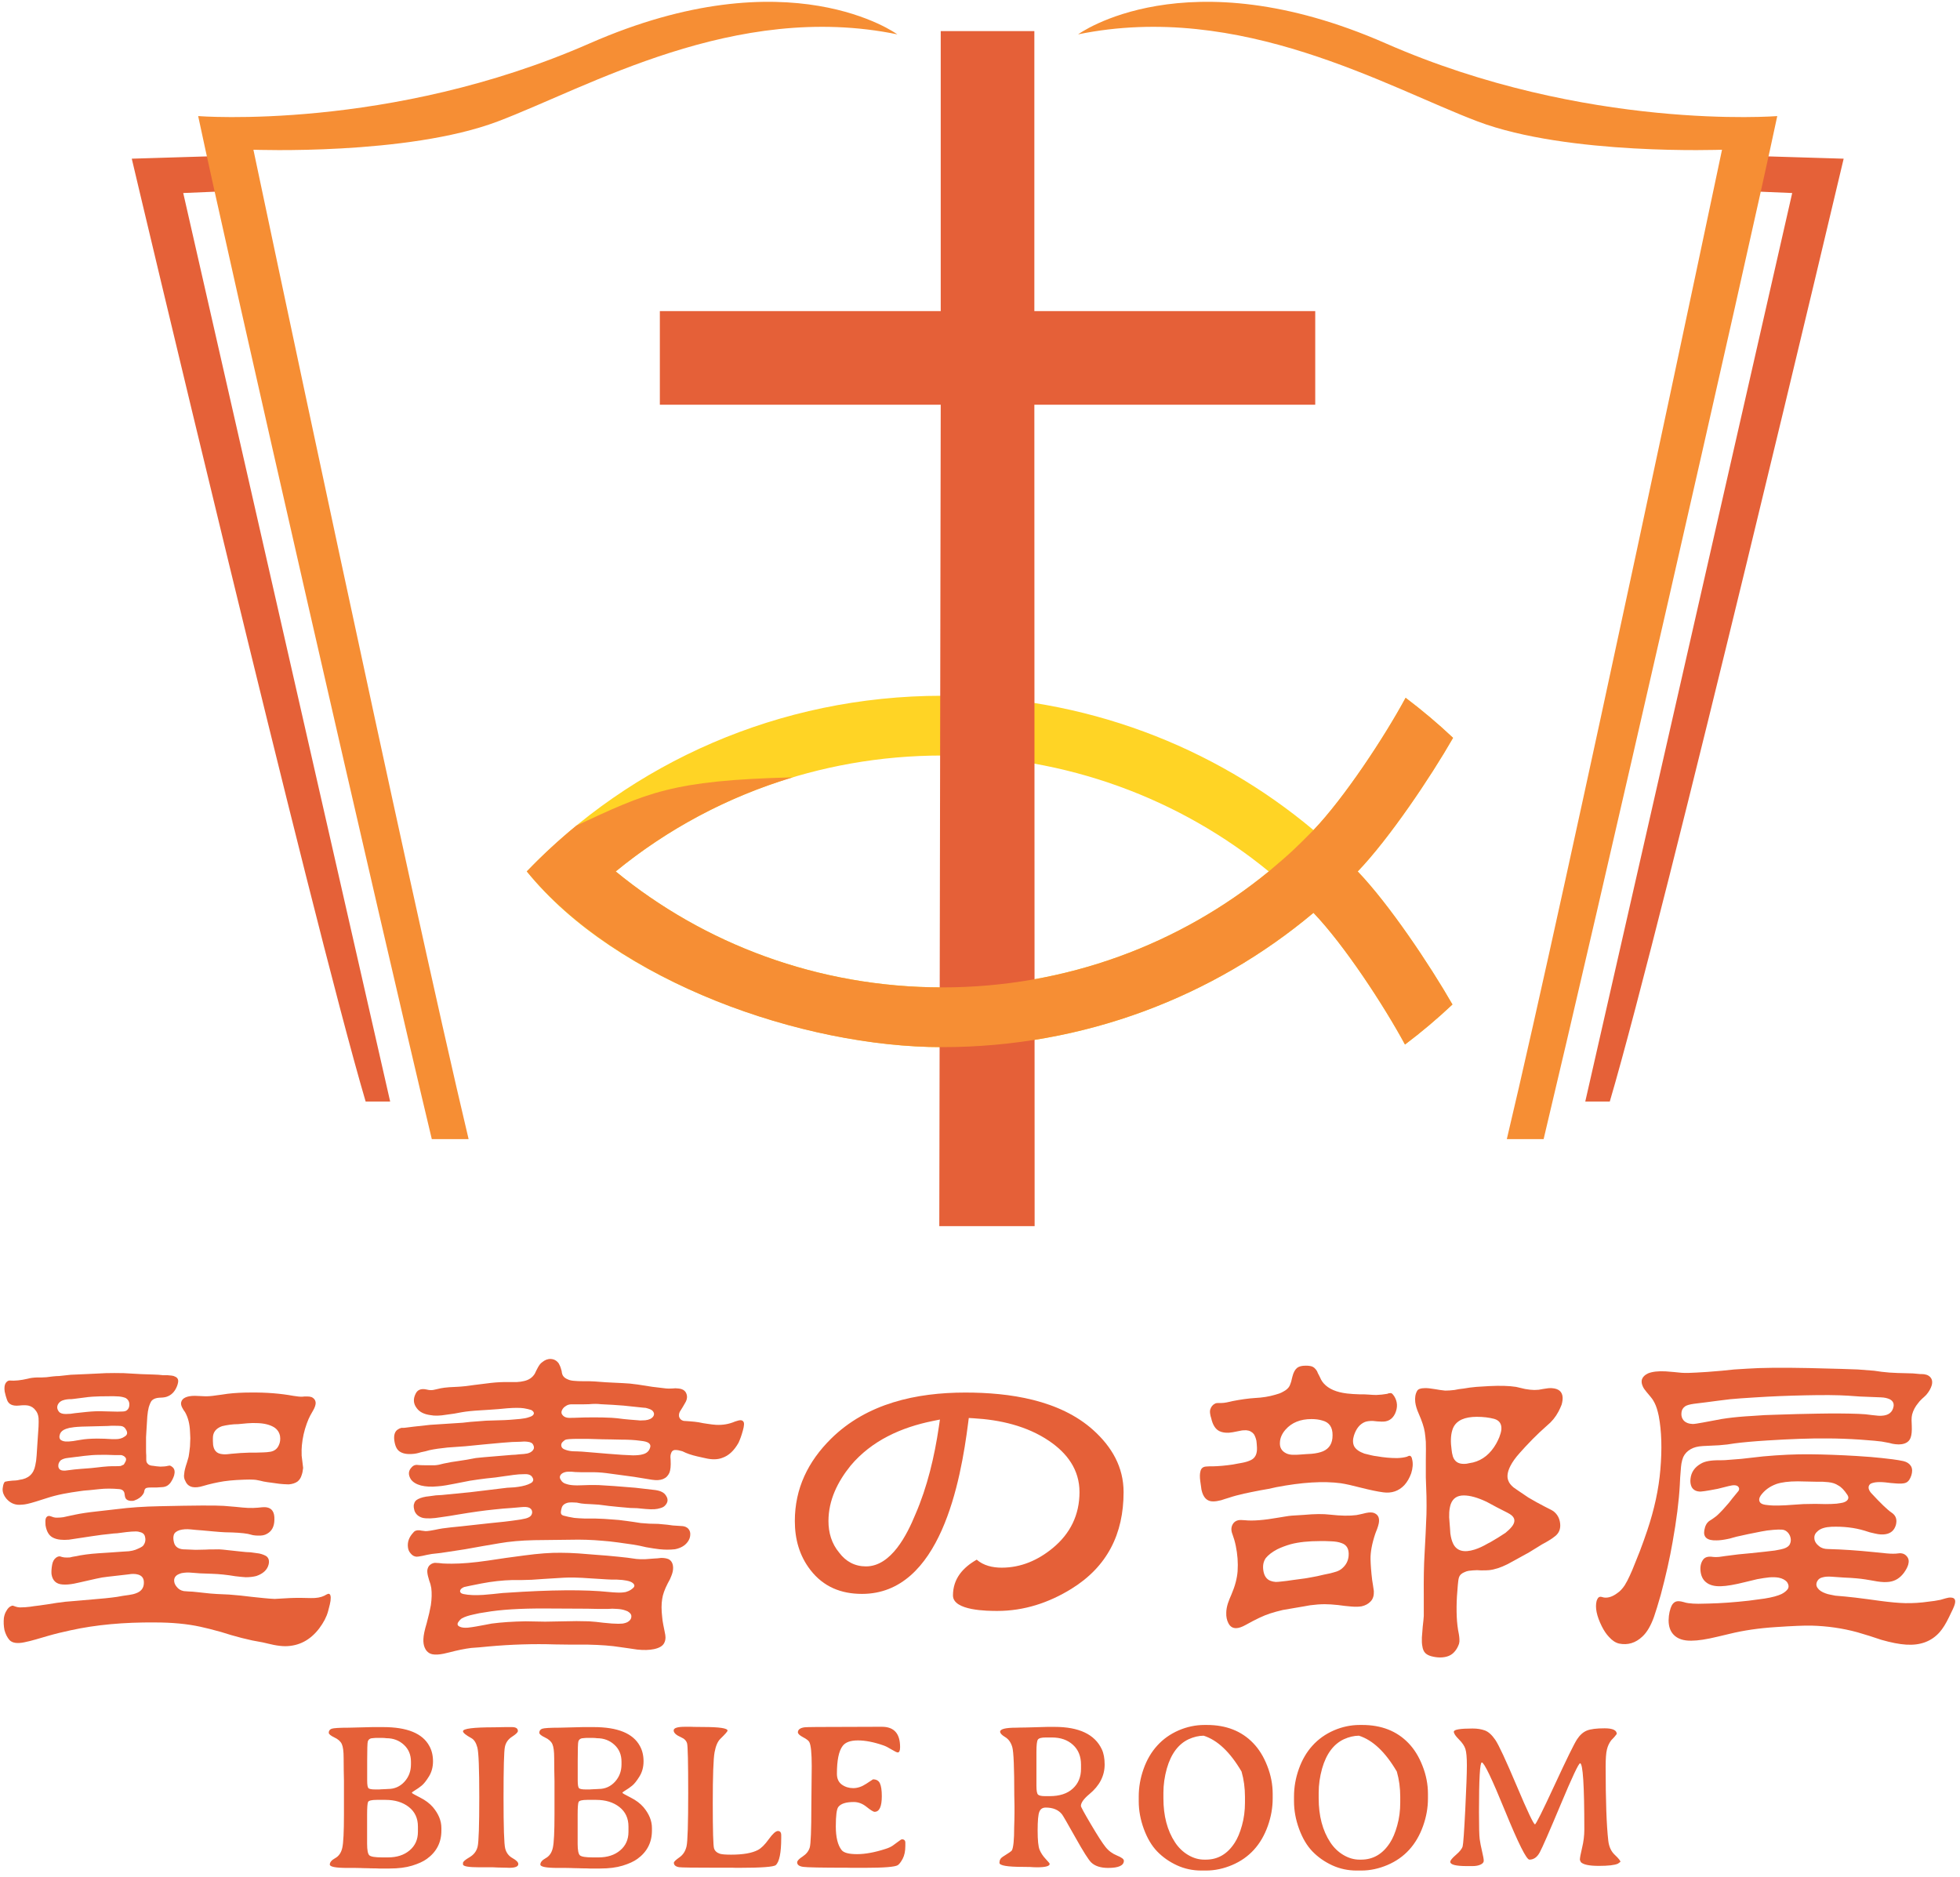
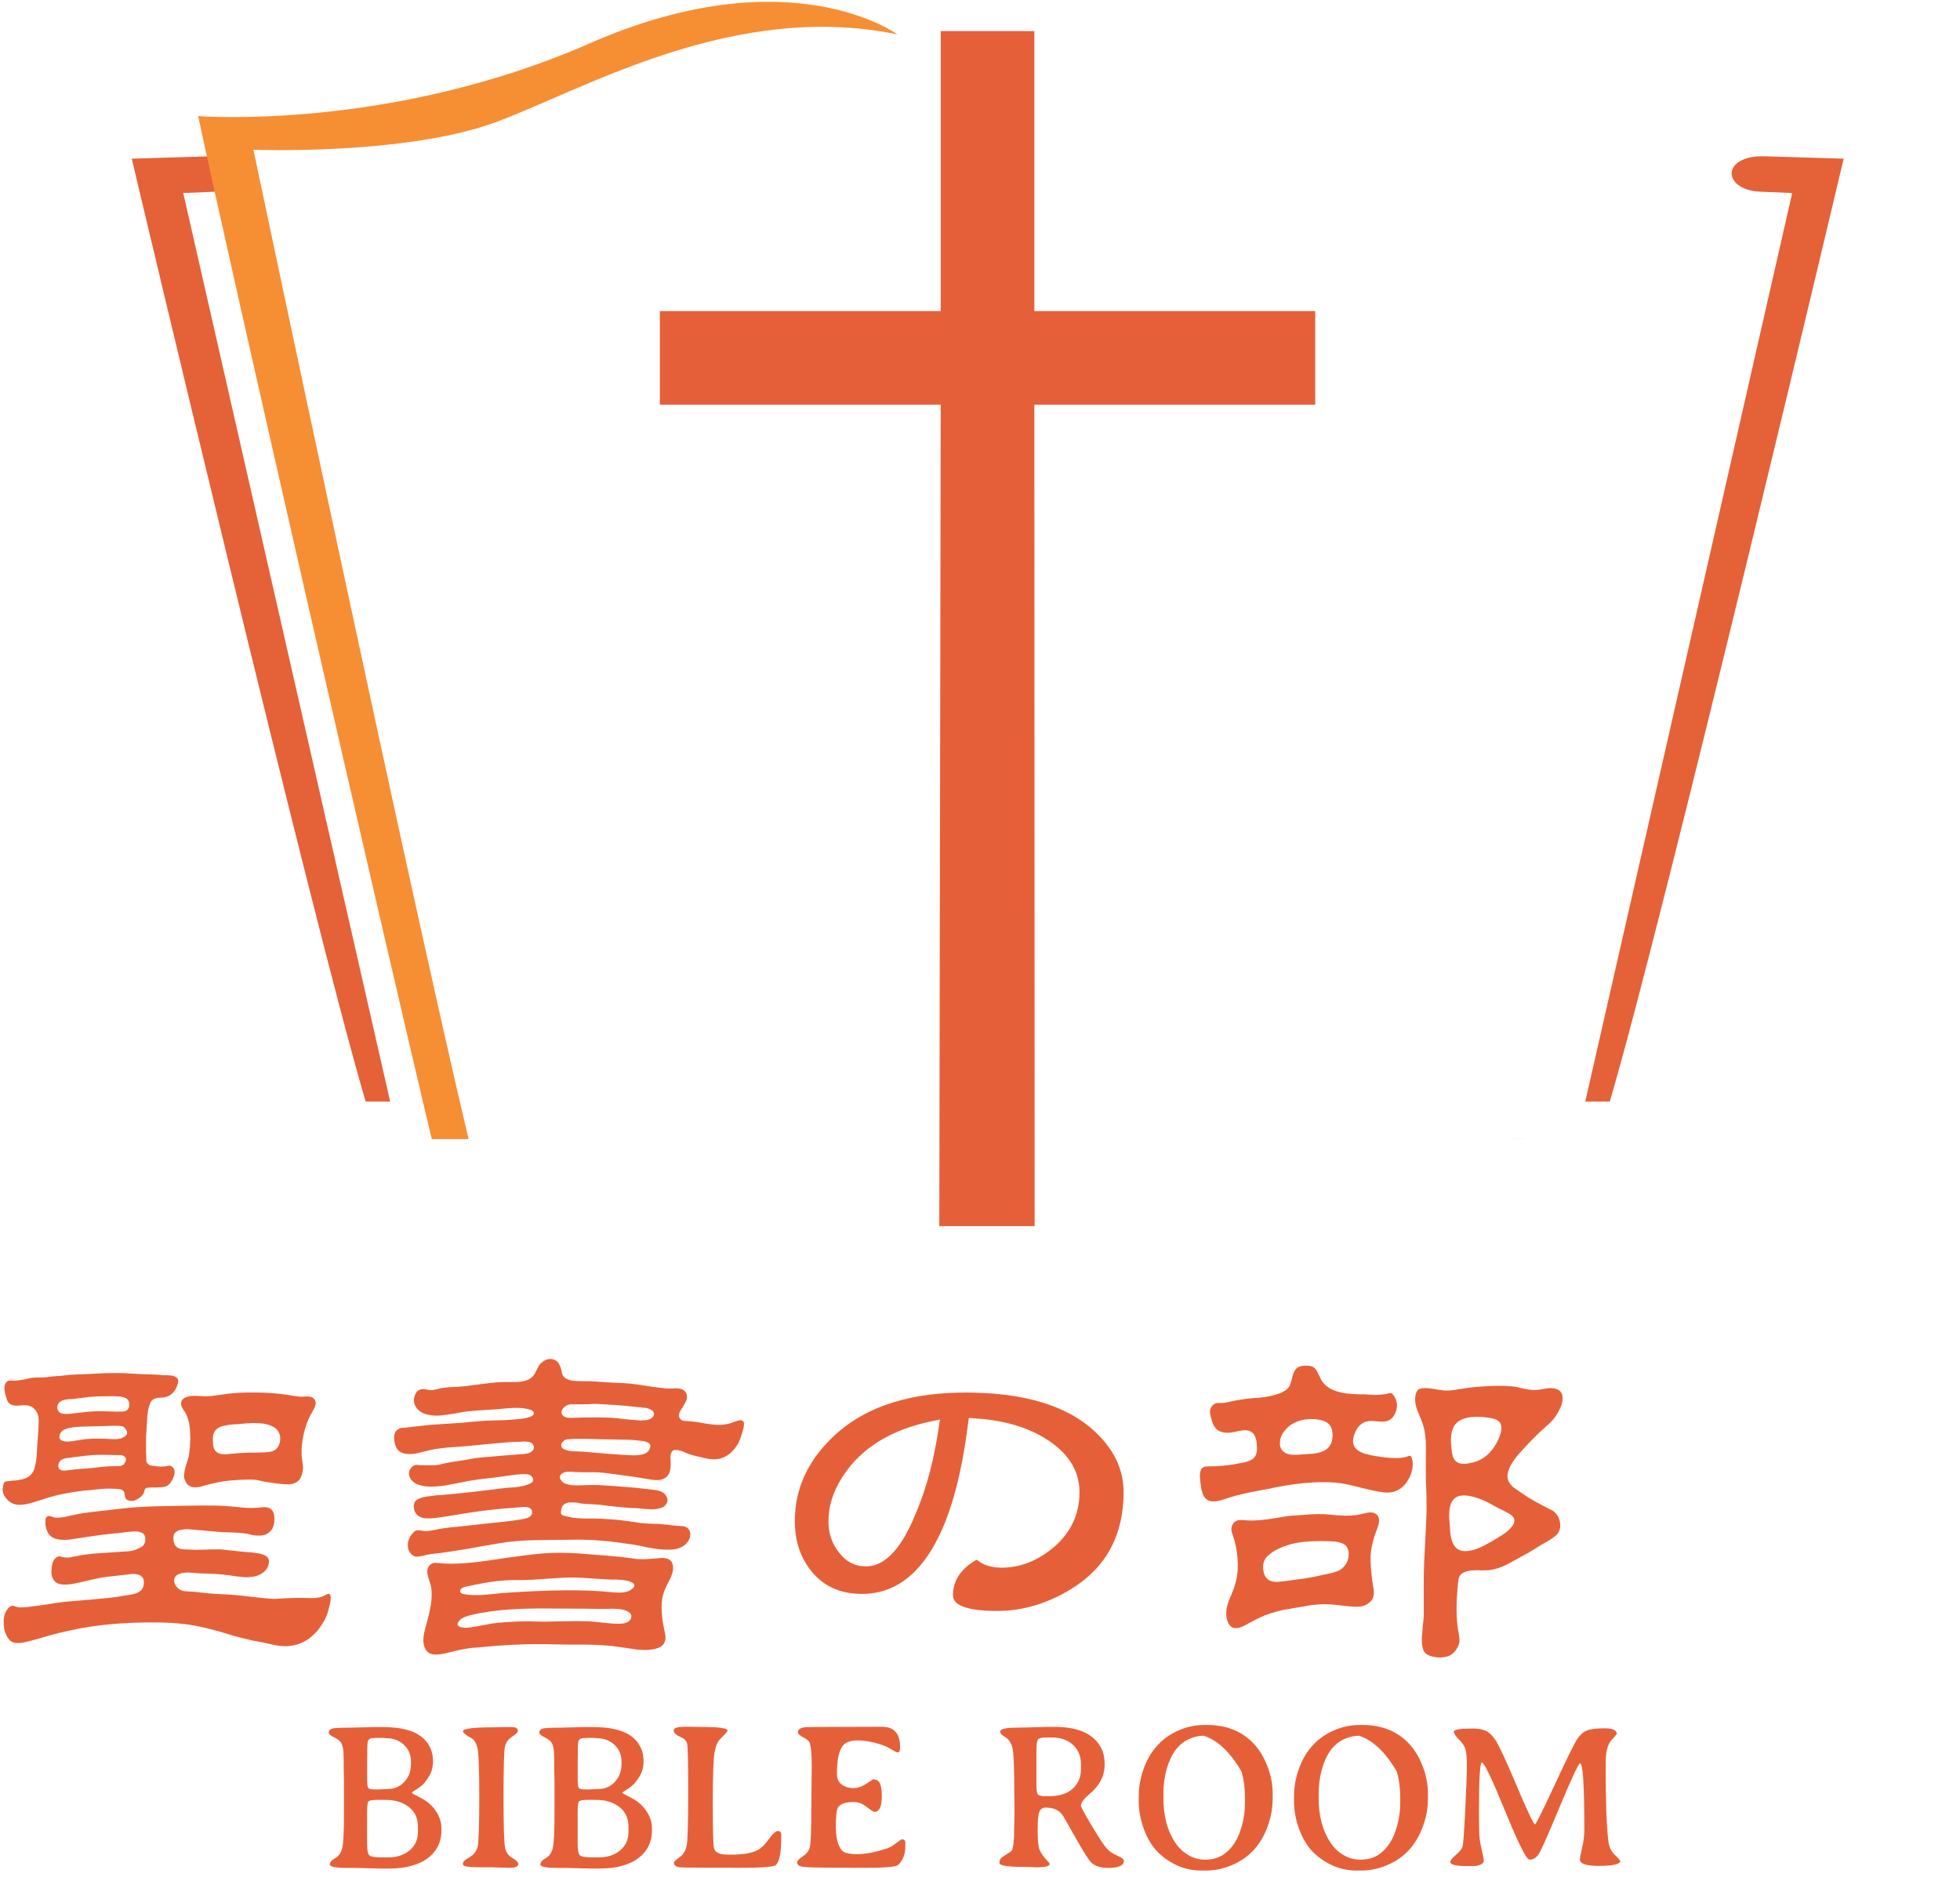
<svg xmlns="http://www.w3.org/2000/svg" width="100%" height="100%" viewBox="0 0 424 406" version="1.1" xml:space="preserve" style="fill-rule:evenodd;clip-rule:evenodd;stroke-linejoin:round;stroke-miterlimit:1.414;">
  <g id="图层_x0020_1" transform="matrix(1,0,0,1,-71.672,-80.99)">
    <g id="橙色LOGO">
-       <path id="鱼形-自制" d="M375.61,306.938C379.195,304.234 382.622,301.341 385.876,298.274C380.982,289.74 372.186,276.585 365.381,269.498C372.186,262.413 381.115,249.132 386.009,240.597C382.755,237.53 379.328,234.637 375.744,231.933C371.166,240.411 362.46,253.606 355.812,260.55C334.256,242.444 306.194,231.494 275.504,231.494C240.101,231.494 208.189,246.062 185.736,269.38L185.626,269.483C204.858,293.425 245.491,307.503 275.504,307.503C306.194,307.503 334.256,296.552 355.812,278.447C362.46,285.391 371.032,298.46 375.61,306.938L375.61,306.938ZM204.865,269.498C223.96,253.849 248.602,244.42 275.504,244.42C302.407,244.42 327.047,253.849 346.141,269.498C327.047,285.149 302.407,294.578 275.504,294.578C248.602,294.578 223.96,285.149 204.865,269.498Z" style="fill:rgb(255,212,37);" />
      <path id="十字架-自制" d="M214.414,148.285L275.176,148.285L275.176,87.713L295.43,87.713L295.43,148.285L356.192,148.285L356.192,168.543L295.43,168.543L295.49,346.226L274.866,346.226L275.176,168.54L214.414,168.54L214.414,148.285Z" style="fill:rgb(229,96,56);" />
-       <path id="鱼形-自制_0" d="M375.61,306.938C379.195,304.234 382.622,301.341 385.875,298.274C380.982,289.74 372.186,276.585 365.381,269.498C372.186,262.412 381.115,249.132 386.009,240.597C382.755,237.531 379.328,234.638 375.743,231.933C371.166,240.411 362.459,253.607 355.812,260.55C351.877,264.498 351.28,265.164 346.141,269.498C327.048,285.149 302.406,294.578 275.504,294.578C248.602,294.578 223.96,285.149 204.866,269.498C215.968,260.399 228.945,253.403 243.151,249.141C216.816,249.79 211.675,252.488 196.378,259.564C192.635,262.629 189.079,265.908 185.736,269.381L185.626,269.483C205.302,293.49 245.15,307.503 275.504,307.503C306.194,307.503 334.256,296.553 355.812,278.447C362.459,285.391 371.033,298.46 375.61,306.938L375.61,306.938Z" style="fill:rgb(246,142,52);" />
      <path id="书-自制" d="M150.771,319.269L156.074,319.269L111.31,122.744L118.145,122.458C126.597,122.105 126.729,114.451 117.093,114.801L100.178,115.317C100.535,116.886 138.927,279.046 150.771,319.269Z" style="fill:rgb(229,97,56);" />
      <path id="书-自制_1" d="M167.247,327.393L173.044,327.393C172.777,327.429 167.918,327.393 167.247,327.393Z" style="fill:rgb(246,142,52);" />
      <path id="书-自制_2" d="M165.081,327.393L173.044,327.393C160.249,273.674 126.492,113.378 126.492,113.378C126.492,113.378 159.782,114.651 179.325,107.268C198.867,99.886 230.649,81.199 265.787,88.422C265.787,88.422 242.577,71.351 199.231,90.375C155.884,109.399 114.542,106.101 114.542,106.101C121.235,137.667 154.323,282.376 165.081,327.393Z" style="fill:rgb(246,142,52);" />
      <path id="书-自制_3" d="M419.911,319.269L414.607,319.269L459.372,122.744L452.537,122.458C444.084,122.105 443.953,114.451 453.588,114.801L470.504,115.317C470.146,116.886 431.754,279.046 419.911,319.269Z" style="fill:rgb(229,97,56);" />
      <path id="书-自制_4" d="M403.434,327.393L397.637,327.393C397.904,327.429 402.763,327.393 403.434,327.393Z" style="fill:rgb(246,142,52);" />
-       <path id="书-自制_5" d="M405.6,327.393L397.637,327.393C410.433,273.674 444.19,113.378 444.19,113.378C444.19,113.378 410.9,114.651 391.357,107.268C371.814,99.886 340.032,81.199 304.895,88.422C304.895,88.422 328.104,71.351 371.451,90.375C414.798,109.399 456.14,106.101 456.14,106.101C449.446,137.667 416.358,282.376 405.6,327.393Z" style="fill:rgb(246,142,52);" />
    </g>
    <g id="_2405690096608">
      <path id="Averia_x0020_Serif_x0020_Libre_x0020__x0028_常规_x0029__x0020_" d="M152.437,456.967C151.78,456.967 151.385,457.214 151.235,457.714C151.146,458.02 151.101,459.393 151.101,461.841L151.101,466.089C151.101,466.992 151.183,467.552 151.347,467.76C151.504,467.969 152.004,468.074 152.833,468.074L153.751,468.074L153.945,468.052L155.259,467.992C155.393,467.977 155.512,467.969 155.632,467.969C157.027,467.969 158.207,467.447 159.155,466.417C160.103,465.379 160.573,464.125 160.573,462.655L160.573,462.065C160.573,460.558 160.058,459.341 159.028,458.4C158.005,457.46 156.744,456.99 155.259,456.99L154.863,456.945L154.296,456.922L152.982,456.922C152.751,456.952 152.571,456.967 152.437,456.967L152.437,456.967ZM155.064,470.328L153.183,470.328C152.056,470.328 151.429,470.485 151.288,470.791C151.153,471.097 151.086,472.023 151.086,473.568L151.086,479.837C151.086,481.196 151.25,482.025 151.571,482.323C151.9,482.622 152.818,482.771 154.318,482.771L155.609,482.771C157.535,482.771 159.095,482.263 160.289,481.248C161.484,480.241 162.081,478.905 162.081,477.24L162.081,476.098C162.081,474.307 161.424,472.896 160.118,471.873C158.804,470.843 157.117,470.328 155.064,470.328L155.064,470.328ZM154.557,454.586C159.752,454.586 163.081,455.945 164.551,458.677C165.082,459.632 165.343,460.737 165.343,461.983C165.343,463.23 165.044,464.327 164.455,465.275C163.865,466.223 163.342,466.887 162.88,467.253C162.424,467.626 161.954,467.955 161.484,468.238C161.006,468.522 160.767,468.708 160.767,468.798C160.767,468.888 161.357,469.223 162.529,469.813C163.701,470.403 164.634,471.105 165.32,471.903C166.545,473.359 167.157,474.859 167.157,476.412L167.157,476.979C167.157,479.539 166.104,481.584 164.007,483.099C163.245,483.652 162.185,484.137 160.827,484.555C159.461,484.973 157.841,485.175 155.96,485.175L153.639,485.175L153.071,485.152C152.691,485.137 152.31,485.137 151.915,485.137L151.347,485.115C150.967,485.1 150.586,485.092 150.205,485.092L149.638,485.07C149.257,485.055 148.884,485.048 148.503,485.048L146.817,485.048C144.279,485.048 143.017,484.801 143.017,484.316C143.017,483.824 143.406,483.368 144.182,482.935C144.965,482.502 145.473,481.771 145.712,480.726C145.958,479.681 146.078,477.255 146.078,473.433L146.078,466.238L146.033,463.969C146.018,463.588 146.01,462.685 146.01,461.252C146.01,459.826 145.876,458.826 145.607,458.244C145.339,457.669 144.801,457.191 143.995,456.818C143.196,456.437 142.793,456.101 142.793,455.81C142.793,455.385 143.002,455.101 143.406,454.944C143.816,454.795 145.07,454.713 147.167,454.713L152.243,454.586L154.557,454.586ZM183.705,455.437C183.705,455.713 183.287,456.124 182.451,456.661C181.607,457.199 181.092,457.93 180.898,458.856C180.696,459.781 180.6,463.454 180.6,469.858C180.6,476.27 180.719,479.935 180.965,480.86C181.204,481.786 181.734,482.48 182.555,482.935C183.384,483.398 183.794,483.824 183.794,484.212C183.794,484.756 183.13,485.025 181.801,485.025L181.323,485.003L180.316,484.98C179.98,484.965 179.644,484.958 179.308,484.958L178.353,484.913L175.397,484.913C173.023,484.913 171.829,484.704 171.829,484.279L171.829,483.973C171.829,483.697 172.299,483.286 173.24,482.741C174.18,482.189 174.77,481.42 175.001,480.42C175.233,479.42 175.352,475.859 175.352,469.731C175.352,463.596 175.218,460.02 174.934,458.99C174.658,457.96 174.225,457.288 173.628,456.967C172.434,456.31 171.829,455.818 171.829,455.482C171.829,454.915 174.083,454.631 178.592,454.631L180.995,454.586L182.413,454.586C183.279,454.586 183.705,454.87 183.705,455.437L183.705,455.437ZM197.984,456.967C197.327,456.967 196.931,457.214 196.782,457.714C196.692,458.02 196.648,459.393 196.648,461.841L196.648,466.089C196.648,466.992 196.73,467.552 196.894,467.76C197.051,467.969 197.551,468.074 198.379,468.074L199.297,468.074L199.491,468.052L200.805,467.992C200.94,467.977 201.059,467.969 201.178,467.969C202.574,467.969 203.753,467.447 204.701,466.417C205.649,465.379 206.12,464.125 206.12,462.655L206.12,462.065C206.12,460.558 205.605,459.341 204.574,458.4C203.552,457.46 202.291,456.99 200.805,456.99L200.409,456.945L199.842,456.922L198.528,456.922C198.297,456.952 198.118,456.967 197.984,456.967L197.984,456.967ZM200.611,470.328L198.73,470.328C197.603,470.328 196.976,470.485 196.834,470.791C196.7,471.097 196.633,472.023 196.633,473.568L196.633,479.837C196.633,481.196 196.797,482.025 197.118,482.323C197.446,482.622 198.364,482.771 199.865,482.771L201.156,482.771C203.082,482.771 204.642,482.263 205.836,481.248C207.03,480.241 207.627,478.905 207.627,477.24L207.627,476.098C207.627,474.307 206.971,472.896 205.664,471.873C204.35,470.843 202.664,470.328 200.611,470.328L200.611,470.328ZM200.104,454.586C205.299,454.586 208.628,455.945 210.098,458.677C210.628,459.632 210.889,460.737 210.889,461.983C210.889,463.23 210.591,464.327 210.001,465.275C209.411,466.223 208.889,466.887 208.426,467.253C207.971,467.626 207.501,467.955 207.03,468.238C206.552,468.522 206.314,468.708 206.314,468.798C206.314,468.888 206.903,469.223 208.075,469.813C209.247,470.403 210.18,471.105 210.867,471.903C212.091,473.359 212.703,474.859 212.703,476.412L212.703,476.979C212.703,479.539 211.651,481.584 209.553,483.099C208.792,483.652 207.732,484.137 206.373,484.555C205.008,484.973 203.388,485.175 201.507,485.175L199.185,485.175L198.618,485.152C198.238,485.137 197.857,485.137 197.461,485.137L196.894,485.115C196.513,485.1 196.133,485.092 195.752,485.092L195.185,485.07C194.804,485.055 194.431,485.048 194.05,485.048L192.363,485.048C189.825,485.048 188.564,484.801 188.564,484.316C188.564,483.824 188.952,483.368 189.728,482.935C190.512,482.502 191.019,481.771 191.258,480.726C191.505,479.681 191.624,477.255 191.624,473.433L191.624,466.238L191.579,463.969C191.565,463.588 191.557,462.685 191.557,461.252C191.557,459.826 191.422,458.826 191.154,458.244C190.885,457.669 190.348,457.191 189.542,456.818C188.743,456.437 188.34,456.101 188.34,455.81C188.34,455.385 188.549,455.101 188.952,454.944C189.363,454.795 190.617,454.713 192.714,454.713L197.79,454.586L200.104,454.586ZM231.528,485.025L230.871,485.025L230.214,485.003L226.96,485.003C221.787,485.003 218.995,484.965 218.585,484.891C217.824,484.764 217.45,484.443 217.45,483.928C217.45,483.712 217.846,483.323 218.637,482.771C219.436,482.219 219.951,481.42 220.19,480.375C220.429,479.337 220.548,475.501 220.548,468.888C220.548,462.267 220.466,458.669 220.302,458.094C220.13,457.52 219.705,457.087 219.018,456.795C217.943,456.325 217.405,455.833 217.405,455.303C217.405,454.78 218.219,454.519 219.854,454.519L221.168,454.519L221.802,454.541L223.765,454.564C227.295,454.564 229.057,454.825 229.057,455.348C229.057,455.527 228.542,456.116 227.504,457.124C226.922,457.691 226.504,458.662 226.251,460.043C225.997,461.416 225.862,465.088 225.862,471.052C225.862,477.016 225.96,480.271 226.139,480.823C226.318,481.383 226.751,481.763 227.415,481.987C227.826,482.114 228.632,482.181 229.826,482.181C232.401,482.181 234.334,481.846 235.618,481.174C236.35,480.793 237.133,480.017 237.977,478.837C238.828,477.658 239.484,477.061 239.962,477.061C240.432,477.061 240.671,477.367 240.671,477.979L240.671,478.554C240.671,481.756 240.276,483.719 239.492,484.436C239.052,484.824 236.402,485.025 231.528,485.025L231.528,485.025ZM262.467,454.519C265.079,454.519 266.386,455.982 266.386,458.916C266.386,459.684 266.214,460.072 265.878,460.072C265.691,460.072 265.243,459.856 264.535,459.431C263.833,458.997 263.243,458.699 262.773,458.542C260.705,457.826 258.869,457.467 257.265,457.467C255.66,457.467 254.562,457.863 253.965,458.654C253.129,459.744 252.719,461.759 252.719,464.685C252.719,465.738 253.077,466.514 253.786,467.029C254.503,467.537 255.324,467.79 256.249,467.79C257.175,467.79 258.115,467.477 259.071,466.842C260.026,466.208 260.511,465.887 260.526,465.887C261.25,465.887 261.75,466.171 262.019,466.745C262.288,467.313 262.43,468.238 262.43,469.522C262.43,471.776 261.907,472.911 260.877,472.911C260.594,472.911 260.019,472.552 259.145,471.851C258.272,471.142 257.346,470.791 256.369,470.791C254.689,470.791 253.577,471.142 253.025,471.858C252.659,472.329 252.48,473.724 252.48,476.061C252.48,478.39 252.89,480.099 253.726,481.174C254.189,481.771 255.301,482.069 257.07,482.069C258.832,482.069 260.892,481.696 263.236,480.935C263.892,480.733 264.415,480.487 264.811,480.211C265.206,479.935 265.602,479.644 266.013,479.33C266.423,479.017 266.677,478.86 266.781,478.86C267.274,478.86 267.52,479.106 267.52,479.599L267.52,480.3C267.52,481.42 267.326,482.346 266.945,483.07C266.557,483.786 266.199,484.249 265.878,484.458C265.281,484.831 262.907,485.025 258.75,485.025L255.868,485.025L254.906,485.003C249.405,485.003 246.24,484.943 245.389,484.816C244.545,484.689 244.12,484.368 244.12,483.846C244.12,483.51 244.516,483.085 245.307,482.577C246.091,482.062 246.598,481.42 246.837,480.651C247.068,479.875 247.188,476.852 247.188,471.575L247.27,463.028C247.27,460.229 247.098,458.49 246.747,457.818C246.583,457.512 246.135,457.161 245.389,456.773C244.65,456.378 244.277,456.027 244.277,455.721C244.277,455.139 244.747,454.773 245.695,454.631C246.091,454.571 249.188,454.541 254.988,454.541L261.549,454.519L262.467,454.519ZM295.88,459.96L295.88,467.29C295.88,468.35 295.999,468.992 296.238,469.201C296.477,469.418 296.992,469.522 297.783,469.522L298.724,469.522C300.896,469.522 302.568,468.977 303.747,467.887C304.934,466.805 305.523,465.379 305.523,463.618L305.523,462.722C305.523,460.908 304.941,459.475 303.784,458.423C302.627,457.363 301.112,456.833 299.246,456.833L297.888,456.833C296.97,456.833 296.41,456.982 296.193,457.288C295.984,457.587 295.88,458.475 295.88,459.96L295.88,459.96ZM299.813,454.541C305.106,454.541 308.509,456.161 310.024,459.393C310.435,460.267 310.637,461.364 310.637,462.677C310.637,465.126 309.539,467.26 307.337,469.082C306.113,470.104 305.501,470.955 305.501,471.642C305.501,471.843 306.218,473.164 307.666,475.613C309.106,478.054 310.159,479.688 310.823,480.517C311.487,481.353 312.316,481.965 313.309,482.368C314.302,482.771 314.794,483.144 314.794,483.495C314.794,484.525 313.667,485.048 311.405,485.048C309.756,485.048 308.524,484.644 307.71,483.846C307.143,483.286 306.001,481.487 304.299,478.442C302.59,475.396 301.627,473.732 301.411,473.456C300.635,472.478 299.463,471.993 297.888,471.993C297.216,471.993 296.76,472.291 296.514,472.896C296.26,473.5 296.141,474.859 296.141,476.956C296.141,479.054 296.283,480.449 296.567,481.129C296.85,481.815 297.283,482.472 297.865,483.092C298.447,483.712 298.746,484.07 298.746,484.174C298.746,484.667 297.82,484.913 295.962,484.913L295.223,484.891L294.499,484.846C294.178,484.831 293.685,484.824 293.014,484.824C289.587,484.824 287.878,484.533 287.878,483.95C287.878,483.368 288.117,482.935 288.595,482.637C289.819,481.883 290.476,481.42 290.565,481.263C290.901,480.651 291.065,478.964 291.065,476.21L291.11,474.68L291.133,473.15C291.133,472.642 291.133,472.127 291.133,471.62L291.088,469.343C291.088,463.409 290.946,459.938 290.662,458.938C290.379,457.93 289.871,457.206 289.132,456.758C288.393,456.318 288.027,455.922 288.027,455.587C288.027,455.004 289.192,454.713 291.528,454.713L292.267,454.691C292.782,454.676 293.282,454.668 293.775,454.668L298.283,454.541L299.813,454.541ZM323.348,468.798L323.348,469.977C323.348,473.784 324.184,476.964 325.863,479.517C326.617,480.666 327.565,481.577 328.692,482.248C329.827,482.92 330.984,483.256 332.186,483.256L332.529,483.256C335.127,483.256 337.202,482.039 338.761,479.621C339.373,478.688 339.903,477.442 340.336,475.881C340.777,474.322 340.993,472.664 340.993,470.896L340.993,469.694C340.993,467.753 340.747,465.924 340.254,464.208C337.776,459.975 335.037,457.393 332.051,456.445C330.969,456.46 329.894,456.714 328.812,457.206C326.572,458.258 324.998,460.371 324.087,463.551C323.594,465.312 323.348,467.066 323.348,468.798L323.348,468.798ZM346.987,469.015L346.987,470.045C346.987,472.03 346.636,474.001 345.934,475.971C344.494,480.024 341.926,482.838 338.239,484.413C336.358,485.212 334.469,485.615 332.574,485.615L331.551,485.615C329.67,485.615 327.909,485.234 326.266,484.48C324.624,483.719 323.206,482.726 322.012,481.495C320.818,480.263 319.855,478.636 319.116,476.628C318.377,474.613 318.011,472.62 318.011,470.634L318.011,469.604C318.011,467.581 318.362,465.588 319.063,463.625C319.758,461.662 320.743,459.983 322.012,458.587C323.281,457.184 324.818,456.094 326.625,455.303C328.438,454.519 330.312,454.124 332.245,454.124L332.753,454.124C336.903,454.124 340.247,455.43 342.762,458.042C344.016,459.333 345.039,460.983 345.815,462.984C346.599,464.976 346.987,466.992 346.987,469.015L346.987,469.015ZM356.937,468.798L356.937,469.977C356.937,473.784 357.773,476.964 359.452,479.517C360.206,480.666 361.154,481.577 362.281,482.248C363.416,482.92 364.573,483.256 365.774,483.256L366.118,483.256C368.715,483.256 370.79,482.039 372.35,479.621C372.962,478.688 373.492,477.442 373.925,475.881C374.366,474.322 374.582,472.664 374.582,470.896L374.582,469.694C374.582,467.753 374.336,465.924 373.843,464.208C371.365,459.975 368.626,457.393 365.64,456.445C364.558,456.46 363.483,456.714 362.401,457.206C360.161,458.258 358.586,460.371 357.676,463.551C357.183,465.312 356.937,467.066 356.937,468.798L356.937,468.798ZM380.576,469.015L380.576,470.045C380.576,472.03 380.225,474.001 379.523,475.971C378.083,480.024 375.515,482.838 371.828,484.413C369.947,485.212 368.058,485.615 366.163,485.615L365.14,485.615C363.259,485.615 361.498,485.234 359.855,484.48C358.213,483.719 356.795,482.726 355.601,481.495C354.406,480.263 353.443,478.636 352.704,476.628C351.966,474.613 351.6,472.62 351.6,470.634L351.6,469.604C351.6,467.581 351.951,465.588 352.652,463.625C353.347,461.662 354.332,459.983 355.601,458.587C356.87,457.184 358.407,456.094 360.213,455.303C362.027,454.519 363.901,454.124 365.834,454.124L366.342,454.124C370.492,454.124 373.836,455.43 376.351,458.042C377.605,459.333 378.628,460.983 379.404,462.984C380.188,464.976 380.576,466.992 380.576,469.015L380.576,469.015ZM403.73,475.62C403.931,475.62 405.35,472.791 407.97,467.126C410.597,461.461 412.216,458.162 412.829,457.229C413.441,456.295 414.15,455.668 414.948,455.34C415.755,455.012 417.031,454.848 418.785,454.848C420.547,454.848 421.42,455.258 421.42,456.072L420.898,456.728L420.218,457.445C419.785,458.02 419.472,458.677 419.293,459.431C419.106,460.177 419.016,461.416 419.016,463.133C419.016,470.455 419.203,475.792 419.584,479.143C419.733,480.457 420.203,481.487 421.01,482.234C421.808,482.987 422.211,483.488 422.211,483.734L421.666,484.129C420.965,484.45 419.584,484.607 417.531,484.607C415.471,484.607 414.187,484.338 413.657,483.801L413.441,483.316C413.441,482.898 413.597,482.025 413.918,480.703C414.239,479.382 414.404,478.069 414.404,476.755C414.404,467.193 414.098,462.416 413.486,462.416C413.179,462.416 411.784,465.372 409.306,471.291C406.827,477.21 405.312,480.681 404.745,481.711C404.185,482.741 403.446,483.256 402.528,483.256C401.886,483.256 400.132,479.748 397.266,472.747C394.407,465.738 392.728,462.237 392.227,462.237C391.817,462.237 391.615,465.82 391.615,472.978C391.615,476.15 391.668,478.106 391.772,478.837C391.869,479.561 392.041,480.442 392.28,481.457C392.526,482.48 392.645,483.159 392.645,483.495C392.645,483.831 392.422,484.107 391.966,484.324C391.511,484.54 390.929,484.652 390.22,484.652L389.018,484.652C386.607,484.652 385.405,484.346 385.405,483.734C385.405,483.428 385.816,482.92 386.644,482.211C387.465,481.51 387.943,480.897 388.085,480.375C388.219,479.86 388.406,477.232 388.645,472.508C388.876,467.775 388.996,464.566 388.996,462.872C388.996,461.177 388.891,460.005 388.682,459.341C388.481,458.677 388.01,457.982 387.279,457.251C386.54,456.519 386.174,455.967 386.174,455.587C386.174,455.124 387.518,454.892 390.22,454.892C391.25,454.892 392.145,455.034 392.907,455.318C393.668,455.601 394.415,456.28 395.146,457.348C395.885,458.423 397.422,461.737 399.774,467.29C402.117,472.844 403.439,475.62 403.73,475.62L403.73,475.62Z" style="fill:rgb(229,96,56);fill-rule:nonzero;" />
      <g id="聖書の部屋">
        <path id="全能神教會_x0020_隸書_x0020__x0028_常规_x0029_" d="M117.728,392.711L117.773,393.549C117.865,394.143 118.048,394.601 118.322,394.89C118.642,395.286 119.16,395.499 119.876,395.56C120.15,395.591 120.455,395.591 120.821,395.56L121.263,395.515L121.659,395.469C123.03,395.332 124.387,395.24 125.728,395.21L127.16,395.21L128.669,395.164L129.43,395.118L130.147,395.027C131.015,394.875 131.625,394.417 131.975,393.64C132.28,393.016 132.356,392.345 132.25,391.629C132.097,390.836 131.686,390.212 131,389.755C130.04,389.16 128.775,388.856 127.206,388.825C126.627,388.795 125.956,388.81 125.149,388.871L123.183,389.054L122.284,389.084L121.4,389.176C120.745,389.267 120.181,389.374 119.693,389.496C118.383,389.968 117.728,390.821 117.728,392.04L117.728,392.711ZM111.084,385.473C110.87,385.061 110.794,384.68 110.855,384.36C110.946,383.888 111.251,383.522 111.754,383.293C112.257,383.05 112.943,382.928 113.811,382.928L114.878,382.973L115.899,383.019C116.585,383.05 117.423,382.989 118.398,382.836L119.648,382.669L120.897,382.486C122.421,382.303 124.112,382.212 125.987,382.212C129.324,382.181 132.356,382.425 135.099,382.928C135.998,383.08 136.669,383.141 137.111,383.111L137.599,383.065L138.086,383.065C138.482,383.065 138.802,383.111 139.077,383.202C139.671,383.492 139.96,383.933 139.96,384.543C139.93,384.985 139.747,385.518 139.381,386.143C139.031,386.768 138.833,387.118 138.802,387.164C138.543,387.652 138.284,388.231 138.04,388.917C137.477,390.455 137.126,392.04 136.974,393.64C136.913,394.204 136.898,394.951 136.928,395.88L137.248,398.517C137.187,399.141 137.08,399.66 136.928,400.071C136.76,400.665 136.456,401.122 136.044,401.458C135.556,401.808 134.916,402.022 134.124,402.083C133.819,402.083 133.469,402.067 133.042,402.037L132.509,401.991L132.021,401.945L130.726,401.763L129.476,401.595L128.669,401.458L127.907,401.275C127.236,401.122 126.764,401.062 126.535,401.062C125.956,401.031 125.301,401.031 124.524,401.062L122.863,401.138C121.857,401.199 120.928,401.29 120.105,401.412C118.581,401.656 117.072,401.991 115.594,402.433C114.695,402.707 113.933,402.783 113.308,402.661C112.607,402.509 112.089,402.098 111.8,401.412C111.495,400.909 111.404,400.361 111.525,399.766C111.556,399.202 111.754,398.41 112.105,397.389L112.47,396.139C112.501,396.002 112.531,395.804 112.562,395.56L112.638,395.027C112.76,394.25 112.821,393.458 112.821,392.619C112.851,392.284 112.851,391.949 112.821,391.583L112.775,390.654C112.714,389.023 112.364,387.621 111.708,386.463L111.388,386.006L111.084,385.473L111.084,385.473ZM98.664,391.72C99.243,391.37 99.319,390.882 98.938,390.258C98.695,389.77 98.329,389.511 97.826,389.45C97.43,389.419 96.973,389.404 96.439,389.404L95.723,389.404L94.961,389.45L91.304,389.541L89.43,389.587C88.653,389.618 88.074,389.663 87.693,389.709L87.113,389.8L86.748,389.846C86.458,389.938 86.184,390.014 85.956,390.075C85.315,390.303 84.904,390.639 84.706,391.05C84.614,391.263 84.554,391.492 84.523,391.72C84.523,391.995 84.584,392.208 84.706,392.345C84.782,392.467 84.95,392.574 85.194,392.665C85.331,392.726 85.544,392.772 85.818,392.802C86.291,392.833 86.855,392.802 87.51,392.711L88.317,392.574L89.156,392.437C89.994,392.284 91.152,392.193 92.645,392.177L94.245,392.208L95.952,392.299L96.714,392.299C97.476,392.299 98.131,392.117 98.664,391.72ZM98.664,397.435C98.969,396.962 99.03,396.597 98.847,396.322C98.588,396.002 98.253,395.804 97.872,395.743L96.439,395.743C95.037,395.682 93.94,395.667 93.133,395.698C92.157,395.698 91.045,395.774 89.826,395.926L86.306,396.368C85.712,396.429 85.224,396.597 84.828,396.856C84.416,397.252 84.233,397.709 84.294,398.242C84.386,398.776 84.736,399.065 85.361,399.096C85.605,399.126 85.895,399.111 86.215,399.05C87.312,398.898 88.302,398.791 89.156,398.73L91.35,398.563C91.731,398.532 92.173,398.486 92.645,398.425L93.849,398.288C94.779,398.197 95.464,398.151 95.906,398.151L96.668,398.151C97.11,398.151 97.476,398.136 97.781,398.105L98.177,397.922C98.299,397.877 98.39,397.831 98.451,397.801L98.664,397.435L98.664,397.435ZM99.121,386.052C99.502,385.762 99.685,385.29 99.655,384.665C99.624,384.132 99.365,383.72 98.893,383.415C98.512,383.248 98.024,383.126 97.415,383.065L96.394,383.019L95.327,383.019C93.834,383.019 92.63,383.05 91.701,383.111C91.167,383.141 90.466,383.217 89.613,383.339L87.555,383.598L87.113,383.644L86.657,383.644C86.276,383.674 85.94,383.72 85.681,383.781C84.965,383.933 84.477,384.269 84.203,384.802C83.944,385.335 84.02,385.854 84.432,386.372C84.691,386.692 85.194,386.859 85.91,386.859L86.931,386.813L87.906,386.677L90.329,386.417C91.807,386.265 93.087,386.219 94.169,386.28L96.089,386.326C96.79,386.357 97.4,386.357 97.918,386.326C98.177,386.326 98.405,386.311 98.588,386.28C98.786,386.25 98.969,386.174 99.121,386.052L99.121,386.052ZM142.734,425.748C143.145,425.748 143.298,426.25 143.176,427.256C143.145,427.561 142.978,428.323 142.642,429.542C142.322,430.731 141.682,431.965 140.722,433.245C138.787,435.775 136.349,437.054 133.408,437.085C132.692,437.085 131.854,436.994 130.909,436.811L129.751,436.552L128.577,436.277L126.215,435.836L123.945,435.302L121.659,434.677L119.48,434.007C117.636,433.489 116.143,433.123 115.015,432.879C112.15,432.255 108.889,431.95 105.232,431.95C98.482,431.889 92.386,432.453 86.977,433.641C85.255,434.007 83.563,434.418 81.933,434.891L79.479,435.607C78.55,435.881 77.712,436.079 76.98,436.232C75.395,436.567 74.313,436.399 73.719,435.744C73.247,435.211 72.881,434.494 72.637,433.595C72.469,432.742 72.424,431.858 72.515,430.959C72.607,430.395 72.774,429.892 73.049,429.451C73.369,428.856 73.78,428.475 74.252,428.338C74.344,428.308 74.435,428.308 74.527,428.338L74.74,428.414C75.273,428.628 75.776,428.719 76.218,428.689C76.782,428.689 77.437,428.643 78.184,428.552L79.114,428.414L80.104,428.293L82.024,428.018L83.944,427.713C85.072,427.531 86.382,427.393 87.86,427.302L91.883,426.951L94.428,426.723C95.388,426.631 96.226,426.525 96.973,426.418L98.268,426.19L99.563,426.007L100.462,425.839C100.813,425.748 101.133,425.641 101.392,425.519C102.444,425.047 102.9,424.193 102.779,422.974C102.687,422.258 102.276,421.801 101.529,421.587C101.224,421.496 100.874,421.451 100.462,421.451C100.188,421.451 99.883,421.481 99.518,421.542L94.87,422.075C94.2,422.136 93.392,422.273 92.462,422.487L90.1,423.02L88.896,423.294L87.693,423.553C86.733,423.736 85.91,423.797 85.194,423.736C83.822,423.645 83.03,422.898 82.816,421.496C82.771,420.993 82.801,420.308 82.954,419.454C83.076,418.768 83.365,418.25 83.807,417.931C84.096,417.717 84.386,417.626 84.66,417.656L85.102,417.793L85.59,417.885C85.956,417.915 86.352,417.915 86.794,417.885L87.373,417.747L87.906,417.656C89.399,417.336 91.075,417.108 92.95,416.986L95.54,416.818L98.131,416.635L98.847,416.589L99.563,416.544C100.097,416.483 100.554,416.376 100.95,416.239C101.864,415.873 102.444,415.584 102.642,415.34C103.099,414.746 103.221,414.121 103.053,413.466C102.961,412.902 102.58,412.536 101.925,412.399C101.697,412.307 101.407,412.262 101.087,412.262C100.493,412.262 99.807,412.307 99.03,412.399L97.019,412.658L96.257,412.704L95.495,412.795C94.428,412.887 93.133,413.054 91.624,413.283L87.784,413.862L86.58,414.045C85.864,414.105 85.255,414.105 84.736,414.045C84.081,413.984 83.517,413.816 83.045,413.557C82.237,413.115 81.734,412.231 81.521,410.921C81.506,410.631 81.491,410.357 81.491,410.113C81.491,409.823 81.521,409.565 81.613,409.351C81.765,409.062 81.994,408.909 82.283,408.909C82.375,408.909 82.512,408.94 82.695,409.001L83.091,409.138C83.411,409.26 83.792,409.306 84.203,409.275C84.538,409.275 84.919,409.245 85.361,409.184L86.611,408.909L87.83,408.65C89.125,408.376 90.725,408.132 92.599,407.934L95.007,407.66L96.881,407.446C99.746,407.081 102.855,406.867 106.223,406.806C113.659,406.639 118.276,406.608 120.059,406.73L122.649,406.943C123.747,407.065 124.631,407.142 125.286,407.172C126.048,407.203 126.764,407.187 127.419,407.126L128.364,407.035C128.684,407.004 128.989,407.004 129.248,407.035C130.497,407.187 131.092,408.086 131.031,409.717C131.015,411.18 130.482,412.186 129.476,412.749C128.943,413.085 128.257,413.207 127.419,413.161C127.13,413.161 126.779,413.13 126.398,413.069L125.316,412.795C124.158,412.582 122.513,412.475 120.364,412.445C119.678,412.414 118.855,412.353 117.865,412.262L115.366,412.033L114.162,411.942L112.912,411.82C112.013,411.728 111.221,411.789 110.504,411.987C109.788,412.231 109.377,412.582 109.255,413.069C109.133,413.481 109.148,413.999 109.301,414.624C109.56,415.675 110.398,416.178 111.8,416.148L113.979,416.239L116.127,416.193L117.103,416.148L118.048,416.148C118.764,416.117 119.373,416.132 119.876,416.193L123.991,416.635L124.92,416.727L125.865,416.772C126.581,416.864 127.206,416.955 127.739,417.031C128.425,417.184 128.958,417.397 129.339,417.656C129.811,418.052 129.964,418.631 129.781,419.409C129.492,420.567 128.593,421.405 127.114,421.908C126.459,422.075 125.697,422.167 124.829,422.167C124.265,422.136 123.518,422.06 122.604,421.953C120.79,421.648 119.068,421.466 117.469,421.42L116.219,421.374L114.969,421.329L113.766,421.237L112.516,421.146C112.15,421.146 111.845,421.161 111.571,421.191C111.16,421.222 110.809,421.298 110.55,421.42C109.804,421.679 109.407,422.121 109.346,422.746C109.316,423.264 109.484,423.751 109.88,424.224C110.261,424.727 110.779,425.047 111.434,425.169C111.708,425.199 112.028,425.214 112.425,425.245L113.354,425.291L114.695,425.428L115.945,425.565C116.661,425.656 117.545,425.732 118.581,425.794L121.217,425.915C122.878,426.037 124.539,426.205 126.17,426.418L128.669,426.677C129.568,426.769 130.375,426.83 131.076,426.86L132.692,426.769L134.292,426.677C134.977,426.647 135.755,426.631 136.623,426.631L138.939,426.677C140.128,426.708 141.119,426.525 141.881,426.144L142.109,426.007L142.383,425.87C142.551,425.794 142.673,425.748 142.734,425.748L142.734,425.748ZM110.139,379.316C110.23,379.514 110.246,379.773 110.185,380.078C110.154,380.276 110.078,380.535 109.971,380.825C109.484,382.059 108.722,382.821 107.64,383.157C107.442,383.217 107.182,383.263 106.893,383.293L106.085,383.339C105.461,383.385 104.988,383.553 104.653,383.827C104.44,383.994 104.287,384.238 104.165,384.543C104.074,384.741 103.967,385.046 103.845,385.427C103.708,385.991 103.601,386.631 103.541,387.347L103.449,388.825L103.358,390.303C103.266,391.431 103.236,392.406 103.266,393.244L103.266,394.54C103.266,395.073 103.281,395.499 103.312,395.835L103.312,396.719C103.312,397.115 103.403,397.389 103.586,397.572C103.815,397.877 104.196,398.029 104.699,398.06L104.744,398.06C105.278,398.151 105.826,398.212 106.39,398.242C107.045,398.242 107.594,398.182 108.051,398.06L108.447,398.014C108.722,398.136 108.92,398.273 109.072,398.425C109.453,398.806 109.545,399.37 109.346,400.117C109.164,400.711 108.874,401.275 108.493,401.808L108.173,402.128C107.853,402.418 107.457,402.6 106.969,402.661L106.299,402.707L105.598,402.753L104.47,402.753C103.937,402.753 103.586,402.783 103.403,402.844C103.16,402.905 103.007,403.073 102.916,403.378L102.825,403.82C102.764,403.972 102.703,404.094 102.642,404.185C102.23,404.81 101.605,405.267 100.767,405.557C100.539,405.648 100.249,405.679 99.929,405.648C99.594,405.618 99.319,405.526 99.121,405.389C98.908,405.237 98.771,405.008 98.71,404.719L98.634,404.277L98.588,403.957C98.466,403.454 98.085,403.164 97.461,403.103C95.921,402.966 94.504,402.966 93.224,403.103L91.03,403.332C90.116,403.393 89.384,403.469 88.851,403.561L87.113,403.82L85.315,404.14C84.02,404.399 82.862,404.703 81.887,405.024L80.592,405.435C78.87,405.999 77.681,406.319 77.026,406.41L76.614,406.456C76.355,406.486 76.096,406.502 75.853,406.502C74.725,406.502 73.78,406.045 73.003,405.115C72.469,404.46 72.21,403.774 72.241,403.058C72.241,402.981 72.256,402.86 72.287,402.707L72.378,402.219C72.5,401.793 72.637,401.564 72.774,401.503C73.109,401.412 73.628,401.336 74.344,401.275L75.152,401.229C75.441,401.199 75.7,401.153 75.898,401.092C77.803,400.863 78.946,399.827 79.296,398.014C79.449,397.359 79.555,396.627 79.601,395.789L79.738,393.64L80.012,389.541C80.043,388.825 80.043,388.231 80.012,387.743C79.951,387.073 79.738,386.509 79.388,386.097C78.992,385.534 78.458,385.183 77.772,385.031C77.27,384.939 76.614,384.939 75.807,385.031C74.39,385.183 73.506,384.756 73.186,383.781L73.049,383.37L72.911,382.928C72.82,382.577 72.744,382.257 72.683,381.998C72.576,381.191 72.637,380.581 72.911,380.154C73.186,379.773 73.475,379.591 73.81,379.621C74.877,379.712 76.172,379.575 77.681,379.225C78.199,379.073 78.885,378.981 79.738,378.95L80.729,378.95L81.704,378.905L83.045,378.737C83.609,378.676 84.066,378.646 84.432,378.646L86.977,378.372L90.771,378.204L94.565,378.021C95.754,377.991 97.049,377.991 98.451,378.021L102.245,378.234L104.973,378.326L105.948,378.372L106.893,378.463L107.868,378.463L108.813,378.554C109.103,378.585 109.362,378.661 109.56,378.783C109.834,378.89 110.032,379.073 110.139,379.316Z" style="fill:rgb(229,96,56);fill-rule:nonzero;" />
        <path id="全能神教會_x0020_隸書_x0020__x0028_常规_x0029__6" d="M195.141,384.769C194.73,384.799 194.364,384.921 194.075,385.135C193.709,385.348 193.45,385.622 193.267,385.988C193.084,386.338 193.084,386.674 193.267,386.963C193.541,387.375 193.953,387.619 194.517,387.679C194.73,387.71 195.096,387.71 195.629,387.679L195.949,387.679C198.829,387.558 201.511,387.558 203.98,387.679C204.604,387.71 205.488,387.801 206.616,387.954L207.911,388.076L209.648,388.213L210.151,388.259C210.532,388.259 210.898,388.243 211.264,388.213C212.086,388.121 212.681,387.847 213.001,387.359C213.275,386.918 213.184,386.491 212.727,386.064C212.498,385.897 212.193,385.76 211.843,385.668L211.355,385.531L210.776,385.485C209.466,385.348 208.064,385.196 206.57,385.043C205.062,384.921 203.401,384.815 201.618,384.739C200.932,384.647 200.079,384.647 199.073,384.739L197.686,384.769L195.141,384.769L195.141,384.769ZM193.938,392.449C193.663,392.632 193.45,392.83 193.267,393.028C193.084,393.303 193.039,393.592 193.13,393.882C193.191,394.125 193.374,394.308 193.663,394.461C194.181,394.704 194.791,394.857 195.507,394.918L196.574,394.948L197.549,394.994L200.322,395.222L203.05,395.451C205.427,395.649 207.271,395.771 208.582,395.802C208.993,395.802 209.374,395.786 209.694,395.756C210.09,395.725 210.425,395.664 210.73,395.573C211.523,395.375 212.056,394.918 212.285,394.201C212.498,393.638 212.285,393.211 211.66,392.952C211.446,392.861 211.157,392.784 210.776,392.723L210.41,392.678L210.06,392.632C209.008,392.48 207.637,392.403 205.946,392.403L203.934,392.358L201.923,392.327L198.753,392.236L196.833,392.236C195.172,392.236 194.212,392.312 193.938,392.449ZM182.555,422.774C180.345,422.834 178.105,423.078 175.819,423.52C173.518,423.977 172.284,424.221 172.101,424.282C171.933,424.343 171.781,424.419 171.659,424.511C171.507,424.602 171.415,424.694 171.354,424.77C171.141,425.074 171.141,425.333 171.354,425.532C171.461,425.654 171.659,425.745 171.933,425.806C173.091,426.05 174.524,426.095 176.215,425.989L178.273,425.806L180.452,425.577L181.214,425.532C190.829,424.877 198.235,424.816 203.446,425.364L204.345,425.44L205.229,425.486C205.915,425.516 206.524,425.471 207.058,425.364C207.241,425.303 207.454,425.227 207.683,425.135C208.018,424.983 208.262,424.816 208.445,424.648C209.008,424.252 209.054,423.855 208.582,423.444C208.307,423.2 207.85,423.017 207.195,422.895C206.692,422.789 206.006,422.713 205.138,422.682L204.071,422.682L203.004,422.636L199.301,422.408C196.879,422.225 194.989,422.194 193.633,422.271L191.393,422.408L189.168,422.545C187.339,422.697 185.861,422.774 184.703,422.774L182.555,422.774L182.555,422.774ZM202.151,432.008C203.553,432.16 204.65,432.237 205.458,432.237C205.717,432.237 206.037,432.221 206.387,432.191C206.753,432.13 207.058,432.039 207.332,431.917C208.048,431.536 208.338,431.033 208.231,430.408C208.17,430.164 208.003,429.936 207.728,429.737C207.561,429.585 207.317,429.463 207.012,429.372C206.479,429.174 205.854,429.052 205.138,429.021L204.163,428.975L203.187,429.021L200.947,429.021L198.753,428.975L189.747,428.93C184.261,428.899 179.918,429.174 176.703,429.737L175.362,429.951L174.112,430.225C173.076,430.438 172.223,430.713 171.567,431.078C171.247,431.307 170.958,431.627 170.73,432.008C170.547,432.42 170.714,432.724 171.217,432.907C171.628,433.075 172.192,433.136 172.909,433.075L173.853,432.953L174.692,432.816L176.444,432.495L178.044,432.191C180.132,431.917 182.57,431.749 185.374,431.703L189.61,431.779L193.8,431.703L196.391,431.658L199.073,431.703L200.597,431.825L202.151,432.008ZM164.025,438.164C163.811,437.936 163.659,437.661 163.537,437.372C163.323,436.854 163.232,436.244 163.263,435.543C163.293,434.705 163.537,433.562 163.979,432.099C164.405,430.545 164.695,429.25 164.878,428.214C165.076,426.842 165.106,425.608 164.969,424.511L164.786,423.657L164.512,422.85C164.284,422.118 164.146,421.539 164.116,421.112C164.055,420.61 164.177,420.153 164.466,419.726C164.802,419.345 165.213,419.116 165.716,419.055C165.99,419.055 166.295,419.071 166.615,419.101L167.469,419.193C168.032,419.223 168.687,419.238 169.434,419.238C171.507,419.238 174.112,419.025 177.236,418.568L181.122,417.989L185.099,417.455C188.162,417.044 190.783,416.846 192.962,416.876C194.121,416.876 195.4,416.922 196.802,417.014L200.627,417.318L203.004,417.501L205.412,417.73L207.378,417.943L209.344,418.217C209.907,418.278 210.563,418.293 211.309,418.263L213.138,418.126L213.9,418.08L214.692,417.989C215.347,417.989 215.881,418.08 216.308,418.263C216.963,418.613 217.283,419.253 217.283,420.183C217.283,420.716 217.146,421.296 216.887,421.92C216.765,422.301 216.506,422.834 216.125,423.49C215.439,424.816 215.043,425.958 214.921,426.873C214.738,427.955 214.738,429.25 214.921,430.804C214.951,431.246 215.027,431.779 215.149,432.404L215.454,433.928C215.576,434.461 215.637,434.888 215.637,435.178C215.637,435.62 215.546,436.031 215.363,436.382C215.043,437.037 214.296,437.479 213.138,437.722C212.117,437.936 210.913,437.966 209.511,437.814L207.637,437.539L205.808,437.28C203.934,436.976 201.633,436.808 198.89,436.747L195.278,436.747L191.758,436.702C187.08,436.549 182.28,436.702 177.373,437.143L175.454,437.326L173.625,437.463C172.223,437.631 170.623,437.966 168.809,438.439L167.636,438.713C166.661,438.911 165.853,438.957 165.228,438.835C164.756,438.743 164.36,438.53 164.025,438.164L164.025,438.164ZM230.677,388.487C230.982,388.396 231.226,388.32 231.439,388.259C231.942,388.137 232.293,388.213 232.46,388.487C232.704,388.716 232.674,389.371 232.369,390.453C232.079,391.52 231.759,392.388 231.439,393.074C230.479,394.781 229.321,395.863 227.95,396.335C226.944,396.731 225.725,396.762 224.292,396.426L222.509,396.03C221.854,395.878 221.275,395.71 220.772,395.542L220.056,395.268L219.294,394.918C218.7,394.735 218.197,394.643 217.771,394.643C217.268,394.643 216.948,394.918 216.795,395.497C216.734,395.664 216.704,395.893 216.704,396.167C216.704,396.335 216.719,396.579 216.749,396.868C216.81,398.102 216.719,398.986 216.49,399.55C215.911,400.891 214.631,401.394 212.65,401.074C210.684,400.739 209.405,400.541 208.81,400.449L202.821,399.642C201.603,399.489 200.414,399.428 199.256,399.459L197.595,399.459L196.086,399.413L195.278,399.337L194.562,399.337C193.968,399.367 193.496,399.52 193.13,399.825C192.718,400.236 192.673,400.663 193.008,401.12C193.237,401.562 193.648,401.867 194.212,402.003C194.654,402.156 195.187,402.247 195.812,402.278C196.193,402.309 196.757,402.309 197.473,402.278C198.661,402.217 199.881,402.202 201.13,402.232C203.035,402.324 205.702,402.522 209.115,402.811L212.955,403.253C213.641,403.314 214.205,403.436 214.646,403.619C215.226,403.847 215.637,404.244 215.896,404.777C216.231,405.432 216.109,406.057 215.546,406.651C215.302,406.926 214.951,407.108 214.479,407.23C214.113,407.352 213.702,407.428 213.229,407.459C212.742,407.489 212.132,407.474 211.401,407.413L210.41,407.322L209.511,407.23L208.003,407.185C206.22,407.032 204.665,406.895 203.355,406.743L202.288,406.606L201.176,406.468L199.743,406.377L198.265,406.301L197.381,406.209L196.437,406.026C195.69,405.965 195.08,405.965 194.608,406.026C193.8,406.209 193.328,406.59 193.176,407.185C193.008,407.779 192.962,408.19 193.039,408.389C193.099,408.602 193.282,408.754 193.587,408.846C193.877,408.922 194.242,409.013 194.654,409.105C194.943,409.166 195.37,409.242 195.903,409.333C196.498,409.394 197.244,409.44 198.128,409.471L200.414,409.471L202.334,409.546L204.254,409.684C205.001,409.714 206.006,409.821 207.286,410.004L208.81,410.217L210.273,410.446L212.147,410.583L214.067,410.628L215.058,410.72L216.033,410.811C216.932,410.949 217.603,411.025 218.045,411.025L218.715,411.07L219.386,411.116C219.858,411.177 220.254,411.36 220.544,411.65C220.91,412.046 221.047,412.518 220.986,413.082C220.955,413.585 220.772,414.072 220.407,414.56C219.812,415.352 218.913,415.871 217.694,416.114C217.176,416.175 216.612,416.206 215.988,416.206C215.546,416.206 214.997,416.175 214.342,416.114C213.564,416.023 212.605,415.886 211.431,415.672L210.014,415.352L208.536,415.093L205.321,414.636C204.071,414.469 202.989,414.347 202.059,414.286C199.743,414.072 197.397,413.996 195.004,414.057L191.164,414.103L187.294,414.149C184.398,414.209 181.869,414.438 179.69,414.819L176.032,415.444L172.284,416.114L168.809,416.648L166.981,416.922L165.091,417.135C164.36,417.257 163.674,417.394 163.049,417.547C162.425,417.669 161.998,417.73 161.8,417.73C161.282,417.699 160.855,417.455 160.504,417.014C160.169,416.648 159.987,416.221 159.925,415.718C159.773,414.56 160.154,413.478 161.084,412.503C161.373,412.107 161.846,411.954 162.47,412.015L162.867,412.091L163.263,412.137C163.598,412.198 163.857,412.213 164.07,412.183C164.451,412.152 165.015,412.061 165.716,411.924L166.615,411.741L167.423,411.604C168.489,411.451 169.815,411.314 171.4,411.162L177.511,410.491C179.796,410.278 181.854,410.049 183.667,409.775L184.292,409.684L184.962,409.546C185.435,409.471 185.846,409.333 186.166,409.15C186.532,408.937 186.73,408.632 186.791,408.221C186.821,407.764 186.653,407.428 186.257,407.185C186.029,407.063 185.739,406.987 185.404,406.971L184.916,406.971L184.474,407.002L183.453,407.093L182.372,407.185L180.497,407.322L178.669,407.505C176.352,407.733 173.686,408.114 170.684,408.617L168.855,408.922L166.981,409.196C165.335,409.471 164.055,409.516 163.141,409.333C162.242,409.09 161.647,408.587 161.343,407.809C161.266,407.52 161.205,407.246 161.175,407.002C161.145,406.712 161.175,406.453 161.266,406.255C161.343,405.829 161.632,405.509 162.105,405.265C162.729,404.945 163.568,404.731 164.604,404.64L165.945,404.457L167.24,404.381L173.305,403.786L176.611,403.39L179.872,402.994L181.396,402.811L182.951,402.72C184.139,402.598 185.13,402.4 185.907,402.095C186.349,401.912 186.669,401.744 186.837,401.562C187.08,401.257 187.095,400.952 186.882,400.632C186.623,400.084 186.044,399.84 185.191,399.87C184.322,399.87 183.499,399.931 182.737,400.038L181.793,400.175L180.772,400.312L178.851,400.586L176.84,400.8C175.804,400.922 174.631,401.089 173.35,401.287L169.922,401.958L168.185,402.278C167.469,402.4 166.859,402.476 166.341,402.506C164.985,402.644 163.781,402.583 162.729,402.324C161.724,402.049 160.992,401.607 160.55,400.983C159.925,399.977 160.002,399.093 160.764,398.347C161.129,397.935 161.632,397.782 162.287,397.905C162.729,397.935 163.263,397.95 163.887,397.95L165.716,397.95C166.265,397.92 166.905,397.798 167.636,397.585C168.87,397.325 169.876,397.143 170.684,397.051L172.649,396.746L174.615,396.381C175.682,396.259 176.977,396.152 178.486,396.03L182.326,395.71L183.179,395.664L184.078,395.573C184.734,395.542 185.282,395.497 185.724,395.405C186.257,395.283 186.653,395.055 186.928,394.735C187.233,394.369 187.263,393.973 187.019,393.531C186.837,393.135 186.425,392.922 185.77,392.861C185.556,392.83 185.313,392.815 185.008,392.815L184.246,392.861C183.149,392.861 181.838,392.937 180.33,393.074L176.352,393.44L172.329,393.836L170.41,393.973L168.489,394.11C166.981,394.262 165.67,394.445 164.558,394.689L163.72,394.918L162.729,395.131C162.074,395.344 161.48,395.466 160.946,395.497C159.697,395.603 158.737,395.421 158.051,394.918C157.472,394.491 157.122,393.699 156.969,392.541C156.832,391.382 157.091,390.59 157.777,390.178C157.929,390.057 158.158,389.95 158.493,389.859L158.935,389.859L159.301,389.828L161.129,389.6L164.741,389.203C165.64,389.142 166.813,389.066 168.261,388.975L171.796,388.746L173.442,388.563L175.057,388.441C176.337,388.32 177.419,388.259 178.318,388.259C180.192,388.228 181.747,388.152 182.997,388.03C183.895,387.969 184.657,387.893 185.282,387.771L185.678,387.679L186.12,387.542C186.456,387.451 186.699,387.329 186.882,387.192C187.156,386.948 187.233,386.704 187.111,386.476C187.019,386.293 186.837,386.125 186.578,385.988C186.09,385.836 185.572,385.714 185.008,385.622C184.627,385.561 184.109,385.531 183.453,385.531C182.875,385.531 182.204,385.561 181.396,385.622L179.431,385.805L177.511,385.942L175.59,386.064C173.945,386.156 172.619,386.293 171.567,386.476L169.922,386.78L168.261,387.009C166.844,387.253 165.686,387.283 164.786,387.1C163.415,386.918 162.44,386.43 161.846,385.622C161.099,384.678 161.007,383.626 161.571,382.499C161.983,381.599 162.79,381.295 163.979,381.569C164.512,381.706 165.015,381.737 165.457,381.645L166.219,381.478L167.011,381.295C167.469,381.203 168.078,381.127 168.855,381.066L169.785,381.02L170.638,380.975C171.644,380.929 172.863,380.792 174.295,380.578L177.861,380.136C179.232,379.984 180.513,379.923 181.701,379.954L183.408,379.954C184.033,379.923 184.581,379.847 185.054,379.725C186.09,379.496 186.867,378.963 187.37,378.125L187.69,377.455L188.04,376.784C188.315,376.281 188.604,375.9 188.939,375.672C189.534,375.169 190.159,374.925 190.814,374.956C191.53,374.986 192.109,375.306 192.551,375.931C192.764,376.296 192.947,376.738 193.084,377.272L193.176,377.592L193.221,377.942C193.282,378.217 193.359,378.414 193.45,378.567C193.679,378.933 194.044,379.192 194.517,379.375C194.822,379.527 195.233,379.634 195.766,379.679C196.33,379.74 197.077,379.771 198.006,379.771L199.21,379.771L200.277,379.816L201.526,379.908L202.776,379.999L204.604,380.091L206.479,380.182C207.347,380.213 208.399,380.304 209.648,380.487L212.772,380.975L215.82,381.34C216.14,381.371 216.567,381.371 217.115,381.34L217.771,381.295L218.41,381.34C219.538,381.432 220.163,381.98 220.285,382.986C220.33,383.474 220.193,383.992 219.828,384.556L219.386,385.318L218.944,386.034C218.608,386.476 218.487,386.948 218.578,387.451C218.73,387.939 219.05,388.228 219.569,388.35L220.285,388.396L220.91,388.441L221.93,388.533L222.83,388.655L223.759,388.838L224.658,388.975C225.42,389.097 226.06,389.173 226.578,389.203C227.995,389.28 229.367,389.051 230.677,388.487L230.677,388.487Z" style="fill:rgb(229,96,56);fill-rule:nonzero;" />
        <path id="全能神教會_x0020_隸書_x0020__x0028_常规_x0029__7" d="M387.887,388.047C386.805,388.549 386.12,389.342 385.83,390.409C385.495,391.521 385.449,392.923 385.693,394.614L385.784,395.285L385.967,396.047C386.135,396.55 386.409,396.931 386.76,397.205C387.186,397.525 387.765,397.677 388.512,397.647C388.801,397.647 389.121,397.601 389.441,397.51C389.685,397.479 389.975,397.418 390.341,397.342C392.413,396.824 394.089,395.468 395.339,393.273C395.598,392.801 395.827,392.329 396.009,391.887C396.238,391.292 396.39,390.759 396.451,390.286C396.573,389.037 396.055,388.245 394.897,387.909C393.784,387.62 392.535,387.467 391.133,387.467C389.838,387.467 388.74,387.666 387.887,388.047L387.887,388.047ZM385.51,406.348C385.159,407.399 385.068,408.74 385.251,410.371L385.342,411.529L385.419,412.687C385.54,413.586 385.739,414.317 386.013,414.881C386.775,416.481 388.344,416.923 390.691,416.177C391.56,415.902 392.489,415.476 393.51,414.881C393.891,414.698 394.287,414.485 394.714,414.211L395.247,413.891L395.689,413.632C396.406,413.19 396.954,412.824 397.35,412.565C397.914,412.108 398.371,411.666 398.722,411.224C399.24,410.569 399.392,409.975 399.179,409.441C399.057,409.167 398.859,408.923 398.6,408.725C398.417,408.573 398.143,408.405 397.792,408.222L395.522,407.064L393.282,405.86C391.346,404.946 389.701,404.474 388.329,404.474C386.897,404.474 385.967,405.098 385.51,406.348L385.51,406.348ZM381.319,439.263C380.756,439.11 380.329,438.882 380.024,438.592C379.674,438.257 379.445,437.739 379.354,437.023C379.262,436.581 379.232,435.971 379.262,435.194L379.354,434.036L379.445,432.878C379.567,431.857 379.643,431.08 379.674,430.546L379.674,426.219C379.643,422.622 379.689,419.605 379.841,417.152L380.07,412.824L380.253,408.542C380.283,407.384 380.283,406.058 380.253,404.565L380.116,400.588L380.116,396.717C380.146,395.041 380.146,393.761 380.116,392.877C380.055,392.1 379.979,391.399 379.887,390.774C379.735,389.753 379.293,388.412 378.546,386.705C378.165,385.852 377.921,385.045 377.83,384.298C377.723,383.353 377.845,382.53 378.241,381.845C378.47,381.464 379.018,381.266 379.841,381.266C380.375,381.235 381.122,381.311 382.081,381.479L383.194,381.662L384.306,381.799C384.901,381.799 385.571,381.753 386.318,381.662L387.293,381.479L388.284,381.357C389.091,381.205 390.005,381.083 391.057,380.991L393.769,380.824C396.207,380.702 398.158,380.763 399.621,380.991L400.611,381.22L401.587,381.448C402.394,381.586 403.065,381.662 403.598,381.662C403.857,381.662 404.177,381.646 404.527,381.616L405.472,381.448C406.28,381.296 406.905,381.235 407.347,381.266C408.84,381.357 409.617,382.012 409.709,383.231C409.739,383.704 409.663,384.237 409.495,384.831L409.175,385.593L408.825,386.309C408.2,387.498 407.377,388.504 406.356,389.342C405.198,390.363 404.146,391.353 403.187,392.329C401.998,393.548 401.084,394.538 400.429,395.285C399.499,396.321 398.828,397.266 398.417,398.089C397.762,399.369 397.609,400.451 397.975,401.304C398.143,401.791 398.524,402.264 399.087,402.736L399.849,403.27L400.565,403.757L402.303,404.931C402.989,405.342 403.583,405.677 404.086,405.952L405.914,406.927L406.813,407.384C407.164,407.552 407.469,407.719 407.697,407.872C408.566,408.527 409.053,409.426 409.175,410.554C409.297,411.712 408.931,412.611 408.108,413.266C407.712,413.601 407.24,413.921 406.676,414.257C406.356,414.47 405.869,414.729 405.244,415.064L404.314,415.643L403.37,416.222C402.592,416.725 401.983,417.076 401.541,417.289L399.667,418.325C398.889,418.767 398.265,419.102 397.792,419.346C396.299,420.093 394.958,420.52 393.769,420.642C393.419,420.672 392.855,420.687 392.078,420.687L391.179,420.642L390.295,420.687C389.99,420.718 389.701,420.748 389.396,420.779C389.076,420.84 388.786,420.916 388.558,421.038C387.903,421.282 387.476,421.662 387.293,422.196C387.217,422.409 387.156,422.699 387.125,423.049L387.034,423.903L386.851,426.264C386.76,427.788 386.744,429.267 386.805,430.729C386.866,432.07 387.019,433.32 387.262,434.478L387.339,435.011L387.384,435.545C387.415,435.941 387.384,436.276 387.293,436.581C387.064,437.236 386.76,437.769 386.409,438.181C386.043,438.638 385.617,438.958 385.114,439.171C384.581,439.4 383.941,439.522 383.194,439.522C382.599,439.522 381.975,439.43 381.319,439.263L381.319,439.263ZM349.761,390.241C349.014,391.094 348.603,392.009 348.557,392.953C348.466,394.096 348.923,394.889 349.929,395.376C350.355,395.574 350.843,395.681 351.406,395.681L352.123,395.681L352.885,395.635L354.134,395.544L355.429,395.468C356.405,395.376 357.228,395.193 357.883,394.919C359.254,394.325 359.94,393.182 359.94,391.49C359.971,389.738 359.239,388.656 357.746,388.275C357.06,388.062 356.268,387.955 355.384,387.955C352.976,387.955 351.102,388.717 349.761,390.241L349.761,390.241ZM357.212,414.348C354.774,414.348 352.671,414.561 350.919,415.018C349.791,415.339 348.801,415.719 347.963,416.131C346.896,416.695 346.073,417.32 345.509,418.005C344.976,418.752 344.793,419.666 344.976,420.779C345.159,421.906 345.677,422.638 346.545,422.958C346.865,423.08 347.246,423.156 347.658,423.186C347.947,423.186 348.359,423.156 348.862,423.095L350.065,422.958L351.224,422.79L353.951,422.424C355.018,422.241 355.917,422.089 356.633,421.937L358.02,421.617L359.483,421.312L360.153,421.129L360.778,420.946C361.266,420.779 361.662,420.55 361.982,420.276C362.851,419.544 363.323,418.63 363.414,417.563C363.536,416.1 363.033,415.171 361.906,414.79C361.281,414.546 360.504,414.424 359.574,414.394L358.37,414.348L357.212,414.348L357.212,414.348ZM337.387,432.07C337.067,431.446 336.915,430.714 336.945,429.876C336.945,429.251 337.067,428.566 337.296,427.834L337.662,426.843L338.058,425.914C338.835,424.116 339.277,422.44 339.399,420.87C339.521,419.041 339.383,417.213 339.002,415.369C338.82,414.485 338.576,413.647 338.286,412.87C337.951,412.032 337.982,411.3 338.378,410.645C338.637,410.218 339.033,409.959 339.536,409.838C339.886,409.776 340.359,409.776 340.968,409.838C342.69,410.02 345.144,409.822 348.328,409.258L349.715,409.03C350.249,408.938 350.705,408.878 351.102,408.847L353.769,408.679C356.069,408.466 357.959,408.451 359.437,408.634C361.738,408.893 363.628,408.923 365.106,408.725L365.776,408.588L366.401,408.451C366.98,408.298 367.407,408.207 367.696,408.177C368.352,408.1 368.885,408.177 369.266,408.451C369.891,408.832 370.119,409.518 369.936,410.508C369.875,410.828 369.753,411.255 369.571,411.758L369.357,412.291C369.266,412.565 369.205,412.718 369.175,412.779C368.458,414.927 368.123,416.756 368.154,418.279C368.184,419.499 368.291,420.977 368.504,422.744L368.595,423.323L368.687,423.903C368.778,424.436 368.839,424.847 368.87,425.152C368.916,426.097 368.702,426.843 368.199,427.377C367.712,427.91 367.056,428.276 366.233,428.459C365.609,428.566 364.862,428.581 363.993,428.505L362.561,428.367L361.144,428.185C360.031,428.063 359.071,428.002 358.233,428.002C357.319,428.002 356.268,428.078 355.109,428.23L353.555,428.505L352.031,428.764C350.751,428.977 349.807,429.129 349.182,429.251C348.13,429.495 347.216,429.754 346.408,430.013C345.037,430.455 343.3,431.278 341.182,432.467C340.343,432.939 339.642,433.183 339.048,433.183C338.302,433.183 337.753,432.817 337.387,432.07L337.387,432.07ZM331.459,402.34L331.322,401.395C331.2,400.481 331.216,399.75 331.368,399.216C331.505,398.622 331.901,398.287 332.526,398.226L333.288,398.18L334.035,398.18C335.315,398.15 336.762,398.028 338.378,397.784L339.353,397.601L340.374,397.418C341.121,397.281 341.745,397.083 342.248,396.839C343.208,396.397 343.65,395.483 343.589,394.127C343.559,393.502 343.513,392.999 343.467,392.649C343.345,392.085 343.162,391.612 342.919,391.216C342.507,390.713 341.959,390.424 341.273,390.378C340.999,390.378 340.709,390.378 340.374,390.409L339.444,390.591C338.606,390.774 337.951,390.881 337.479,390.912C336.701,390.942 336.046,390.835 335.513,390.591C334.614,390.18 334.004,389.22 333.684,387.742L333.547,387.285L333.456,386.797C333.395,386.416 333.41,386.081 333.501,385.822C333.684,385.258 334.035,384.831 334.583,384.572C334.721,384.511 334.934,384.481 335.208,384.481L335.863,384.481C336.199,384.481 336.595,384.435 337.082,384.344L338.286,384.069C340.1,383.719 341.715,383.49 343.147,383.399C344.778,383.323 346.241,383.079 347.521,382.698L348.42,382.423C348.74,382.302 349.029,382.165 349.258,382.027C349.913,381.692 350.385,381.281 350.645,380.778C350.766,380.504 350.888,380.184 351.01,379.787L351.132,379.254L351.269,378.721C351.483,377.883 351.803,377.273 352.26,376.892C352.671,376.557 353.296,376.404 354.134,376.404C354.515,376.404 354.85,376.42 355.109,376.481C355.475,376.542 355.765,376.679 356.009,376.892C356.207,377.06 356.405,377.304 356.588,377.608L356.77,378.05L356.984,378.446L357.212,378.903L357.441,379.391C357.609,379.711 357.807,380.001 358.02,380.229C359.087,381.433 360.763,382.149 363.064,382.423C363.826,382.515 364.771,382.576 365.868,382.607L366.767,382.607L367.62,382.652C368.382,382.713 368.976,382.743 369.403,382.743C370.226,382.713 370.973,382.637 371.628,382.515L371.856,382.469L372.07,382.378C372.283,382.347 372.451,382.332 372.573,382.332C372.71,382.363 372.847,382.454 372.969,382.607L373.106,382.789L373.243,382.957C374.005,384.146 374.081,385.426 373.456,386.797C372.862,388.016 371.887,388.58 370.515,388.504L369.617,388.458L368.733,388.367C368.016,388.336 367.422,388.412 366.95,388.58C365.837,389.037 365.06,389.997 364.573,391.49C364.283,392.405 364.298,393.197 364.618,393.852C364.984,394.508 365.715,395.026 366.813,395.422C367.224,395.529 367.696,395.65 368.245,395.772L368.9,395.91L369.54,396.001C370.988,396.26 372.451,396.397 373.914,396.397C374.767,396.367 375.483,396.26 376.047,396.092L376.23,396.001L376.459,395.91C376.596,395.879 376.718,395.894 376.809,395.955C376.9,396.016 376.992,396.138 377.083,396.351L377.129,396.58L377.175,396.748C377.373,397.616 377.296,398.607 376.946,399.704C376.58,400.71 376.093,401.563 375.468,402.249C374.249,403.529 372.725,404.047 370.912,403.803C369.632,403.635 368.062,403.3 366.188,402.828C364.253,402.325 362.759,401.99 361.723,401.837C357.974,401.335 353.311,401.624 347.749,402.691L346.088,403.056L344.351,403.361C342.949,403.635 341.776,403.864 340.831,404.077C339.612,404.352 338.499,404.641 337.524,404.976L336.671,405.236L335.833,405.51C335.178,405.677 334.598,405.769 334.081,405.769C332.77,405.769 331.947,404.931 331.581,403.224L331.459,402.34L331.459,402.34Z" style="fill:rgb(229,96,56);fill-rule:nonzero;" />
-         <path id="全能神教會_x0020_隸書_x0020__x0028_常规_x0029__8" d="M459.242,406.514L461.787,406.346C462.778,406.316 463.646,406.301 464.378,406.301L466.618,406.346C467.471,406.346 468.264,406.316 468.98,406.255C469.666,406.164 470.123,406.087 470.366,406.026C470.991,405.844 471.357,405.569 471.479,405.173C471.57,404.945 471.509,404.655 471.296,404.335C470.625,403.314 469.97,402.644 469.346,402.324C468.766,401.928 468.065,401.699 467.197,401.607L466.039,401.516L464.881,401.516L462.732,401.47L460.583,401.425C458.618,401.425 457.079,401.623 455.951,402.003C454.488,402.537 453.36,403.375 452.553,404.503C452.37,404.777 452.263,405.036 452.233,405.265C452.218,405.63 452.309,405.905 452.553,406.118C452.797,406.346 453.284,406.499 454.031,406.56C454.762,406.651 455.631,406.682 456.621,406.651L457.917,406.606L459.242,406.514L459.242,406.514ZM474.024,383.077L471.433,382.895C469.208,382.757 466.146,382.727 462.245,382.818C458.404,382.895 454.808,383.047 451.486,383.26C449.033,383.413 447.204,383.535 445.985,383.657L443.394,383.977L440.728,384.327L438.137,384.647C437.147,384.784 436.491,384.982 436.171,385.226C435.699,385.577 435.44,386.049 435.41,386.643C435.349,387.283 435.516,387.817 435.897,388.259C436.339,388.731 436.994,388.99 437.863,389.021C438.198,389.021 438.915,388.914 440.057,388.701L442.678,388.213C443.699,387.999 444.568,387.862 445.269,387.771C446.854,387.558 448.637,387.39 450.633,387.283L453.36,387.1L456.027,387.009L460.462,386.872L464.881,386.78C468.172,386.719 471.098,386.735 473.628,386.826C474.694,386.857 475.715,386.948 476.706,387.1C477.681,387.222 478.336,387.268 478.671,387.238C480.211,387.177 481.094,386.491 481.308,385.18C481.399,384.495 481.11,383.992 480.454,383.657C479.951,383.428 479.342,383.291 478.626,383.26L474.024,383.077L474.024,383.077ZM493.712,426.568C494.55,426.598 494.809,427.101 494.519,428.077C494.428,428.442 494.032,429.326 493.315,430.758C492.63,432.191 491.944,433.288 491.258,434.065C489.475,436.061 487.068,436.945 484.02,436.747C482.542,436.656 480.759,436.305 478.671,435.711L476.127,434.873L473.445,434.065C470.26,433.197 466.938,432.724 463.494,432.633C462,432.602 459.441,432.709 455.814,432.953C452.187,433.181 448.85,433.669 445.817,434.416L444.476,434.736L443.181,435.04C440.85,435.604 438.975,435.894 437.558,435.894C435.851,435.924 434.572,435.498 433.718,434.599C433.002,433.852 432.636,432.816 432.636,431.475C432.667,430.164 432.91,429.082 433.352,428.214C433.718,427.589 434.236,427.299 434.922,427.36C435.12,427.36 435.455,427.421 435.897,427.543L436.385,427.68L436.888,427.772C437.543,427.863 438.259,427.909 439.067,427.909C439.6,427.909 440.332,427.894 441.261,427.863C443.958,427.802 446.884,427.589 450.008,427.238L453.406,426.781C455.037,426.522 456.256,426.187 457.063,425.806C457.658,425.501 458.099,425.151 458.404,424.739C458.694,424.282 458.633,423.764 458.222,423.17C457.81,422.728 457.231,422.423 456.484,422.271C455.92,422.164 455.235,422.133 454.427,422.194C453.65,422.271 452.781,422.408 451.791,422.591L449.2,423.215C446.975,423.779 445.208,424.084 443.928,424.115C442.511,424.16 441.398,423.855 440.636,423.17C439.981,422.606 439.6,421.752 439.524,420.625C439.463,419.68 439.676,418.888 440.179,418.263C440.606,417.775 441.292,417.623 442.236,417.775C442.602,417.821 443.029,417.821 443.532,417.775L444.202,417.684L444.827,417.592L447.692,417.227L450.404,416.968C452.827,416.724 454.564,416.526 455.631,416.389C456.667,416.206 457.307,416.069 457.551,415.977C458.267,415.749 458.709,415.398 458.892,414.956C459.136,414.423 459.136,413.844 458.892,413.219C458.618,412.594 458.206,412.168 457.642,411.97C457.17,411.787 455.936,411.817 453.94,412.061L452.69,412.274C450.633,412.671 448.865,413.036 447.372,413.387L446.518,413.615C446.138,413.737 445.787,413.829 445.452,413.889C444.507,414.088 443.684,414.194 442.998,414.194C440.972,414.255 440.103,413.524 440.362,412.015C440.514,411.086 440.865,410.415 441.429,410.004L441.932,409.684L442.374,409.379C442.724,409.135 443.013,408.907 443.227,408.709C443.958,408.023 444.781,407.139 445.68,406.072L446.442,405.097L447.768,403.482C447.951,403.162 447.936,402.872 447.737,402.628C447.433,402.217 446.716,402.156 445.589,402.461L443.273,403.04C440.85,403.512 439.493,403.71 439.204,403.619C438.488,403.558 437.97,403.238 437.634,402.674C437.375,402.141 437.284,401.531 437.375,400.846C437.528,399.444 438.274,398.362 439.646,397.585C440.484,397.082 441.84,396.838 443.714,396.868C444.4,396.868 445.177,396.838 446.031,396.746L448.362,396.564L453.086,396.03C456.774,395.695 460.157,395.542 463.22,395.573C466.313,395.603 469.666,395.725 473.262,395.939C475.624,396.091 477.437,396.228 478.717,396.381L481.079,396.655C481.978,396.777 482.755,396.899 483.441,397.051C484.188,397.234 484.721,397.585 485.056,398.118C485.224,398.392 485.315,398.727 485.315,399.108C485.315,399.428 485.254,399.779 485.148,400.129C485.026,400.495 484.889,400.785 484.736,401.028C484.538,401.348 484.294,401.577 484.02,401.699C483.761,401.821 483.395,401.897 482.953,401.912L482.42,401.912L481.887,401.882L480.729,401.79L479.555,401.653C478.671,401.562 477.909,401.562 477.285,401.653C476.934,401.714 476.63,401.806 476.386,401.912C476.096,402.095 475.929,402.354 475.898,402.674C475.868,403.04 476.035,403.436 476.386,403.878C478.534,406.209 480.028,407.627 480.851,408.175C481.81,408.8 482.115,409.699 481.795,410.888C481.46,412 480.744,412.655 479.601,412.853C478.946,412.975 478.184,412.93 477.285,412.716L476.172,412.457L475.014,412.091C472.835,411.436 470.458,411.162 467.867,411.253C466.557,411.314 465.581,411.604 464.957,412.137C464.393,412.594 464.134,413.097 464.164,413.661C464.164,414.316 464.5,414.91 465.185,415.444C465.688,415.871 466.343,416.069 467.151,416.069L469.604,416.16L471.967,416.297L474.344,416.48L477.102,416.739L479.83,417.014C480.835,417.105 481.658,417.105 482.283,417.014C483.091,416.892 483.715,417.105 484.157,417.638C484.584,418.111 484.675,418.705 484.477,419.421C484.325,419.954 484.02,420.534 483.578,421.158C482.71,422.347 481.628,423.017 480.317,423.17C479.601,423.261 478.763,423.231 477.772,423.078L476.477,422.85L475.182,422.636C474.024,422.453 472.5,422.316 470.595,422.24L469.254,422.149L467.959,422.057C467.121,421.996 466.45,422.042 465.947,422.194C465.414,422.301 465.018,422.591 464.789,423.033C464.515,423.566 464.545,424.069 464.881,424.511C465.201,424.983 465.78,425.379 466.618,425.669C466.938,425.791 467.288,425.882 467.639,425.943C467.974,426.019 468.325,426.095 468.706,426.156C469.254,426.217 469.955,426.278 470.808,426.339L472.957,426.568L475.715,426.918L478.397,427.284C480.576,427.574 482.374,427.741 483.807,427.772C485.498,427.802 487.174,427.696 488.851,427.452C489.734,427.36 490.603,427.238 491.441,427.056L492.554,426.735C493.026,426.598 493.422,426.537 493.712,426.568L493.712,426.568ZM421.573,425.577C422.107,425.227 422.625,424.678 423.128,423.932C423.524,423.307 423.89,422.591 424.255,421.783C424.606,421.036 424.971,420.168 425.367,419.147L426.434,416.48L427.242,414.286L428.004,412.091C429.543,407.52 430.503,403.116 430.853,398.88C431.234,394.445 431.127,390.575 430.503,387.283C430.259,386.11 429.97,385.18 429.604,384.464C429.421,384.083 429.162,383.657 428.796,383.215L428.354,382.681L427.867,382.102C427.471,381.645 427.211,381.249 427.059,380.898C426.815,380.38 426.754,379.923 426.83,379.512C426.983,378.917 427.44,378.43 428.171,378.079C429.101,377.698 430.381,377.546 432.011,377.637L433.718,377.775L435.41,377.942C436.248,378.003 437.33,377.988 438.67,377.897C439.981,377.836 441.81,377.714 444.156,377.5L446.839,377.226L449.566,377.058C452.599,376.845 457.063,376.799 462.961,376.921L470.046,377.104L473.582,377.226C474.892,377.317 476.066,377.409 477.102,377.5L478.717,377.729L480.409,377.897L482.191,377.988L483.929,378.034L485.498,378.079L487.022,378.217C487.403,378.217 487.723,378.232 487.952,378.262C488.317,378.323 488.607,378.414 488.851,378.567C489.567,379.024 489.795,379.695 489.567,380.624C489.353,381.34 488.957,382.041 488.363,382.727L487.906,383.169L487.464,383.565C487.083,383.931 486.793,384.236 486.611,384.51C485.986,385.257 485.559,386.064 485.315,386.963C485.224,387.314 485.194,387.74 485.194,388.213L485.239,389.417C485.285,390.514 485.209,391.352 485.01,391.916C484.736,392.754 484.081,393.242 483.045,393.394C482.664,393.455 482.207,393.455 481.704,393.394C481.323,393.363 480.866,393.272 480.363,393.12L478.717,392.815C478.153,392.723 476.614,392.586 474.115,392.403C471.616,392.236 469.178,392.144 466.785,392.144C463.25,392.114 458.968,392.266 453.94,392.586C451.014,392.769 448.682,392.983 446.93,393.211C445.939,393.394 444.812,393.531 443.532,393.623L440.057,393.79C438.945,393.851 438.076,394.08 437.421,394.461C436.674,394.887 436.141,395.451 435.806,396.167C435.638,396.579 435.501,397.051 435.41,397.585L435.318,398.301L435.135,400.632L435.059,402.186C434.876,405.645 434.358,409.775 433.49,414.606C432.895,418.05 432.042,421.829 430.945,425.943C430.351,428.016 429.863,429.631 429.467,430.758C428.781,432.663 427.958,434.08 426.968,434.995C425.489,436.397 423.798,436.899 421.924,436.518C421.146,436.336 420.415,435.848 419.699,435.04C419.166,434.477 418.647,433.715 418.175,432.77C417.078,430.56 416.697,428.732 417.063,427.284C417.245,426.796 417.413,426.537 417.596,426.476C417.748,426.355 418.038,426.37 418.495,426.522L418.754,426.568C419.653,426.659 420.583,426.324 421.573,425.577Z" style="fill:rgb(229,96,56);fill-rule:nonzero;" />
        <path id="在_x3010_DFTFLeiSho-W5_x3011_字体的基础上改动了一下" d="M282.962,418.369C279.998,420.06 277.825,422.455 277.825,426.113C277.825,429.439 285.39,429.459 287.428,429.459C293.192,429.459 298.538,427.703 303.422,424.692C311.188,419.904 314.734,412.814 314.734,403.754C314.734,398.32 312.17,393.945 308.195,390.359C300.887,383.77 289.977,382.22 280.509,382.22C269.916,382.22 259.196,384.539 251.438,392.216C246.469,397.134 243.616,402.977 243.616,410.01C243.616,413.899 244.592,417.511 246.991,420.605C249.803,424.233 253.595,425.773 258.15,425.773C275.117,425.773 279.508,401.393 281.115,388.741L281.244,387.723L282.269,387.782C288.009,388.109 293.839,389.434 298.653,392.707C302.529,395.343 305.196,398.91 305.196,403.754C305.196,408.689 303.201,412.742 299.395,415.872C296.199,418.499 292.533,420.099 288.366,420.099C286.392,420.099 284.44,419.655 282.962,418.369L282.962,418.369ZM253.213,416.853C251.576,414.898 250.89,412.545 250.89,410.01C250.89,405.491 252.886,401.483 255.691,398.018C260.248,392.598 266.645,389.747 273.469,388.368L275.003,388.058L274.775,389.606C273.825,396.064 272.279,402.637 269.675,408.619C267.908,412.902 264.488,419.824 259.007,419.824C256.598,419.824 254.648,418.77 253.213,416.853L253.213,416.853Z" style="fill:rgb(229,96,56);" />
      </g>
    </g>
  </g>
</svg>